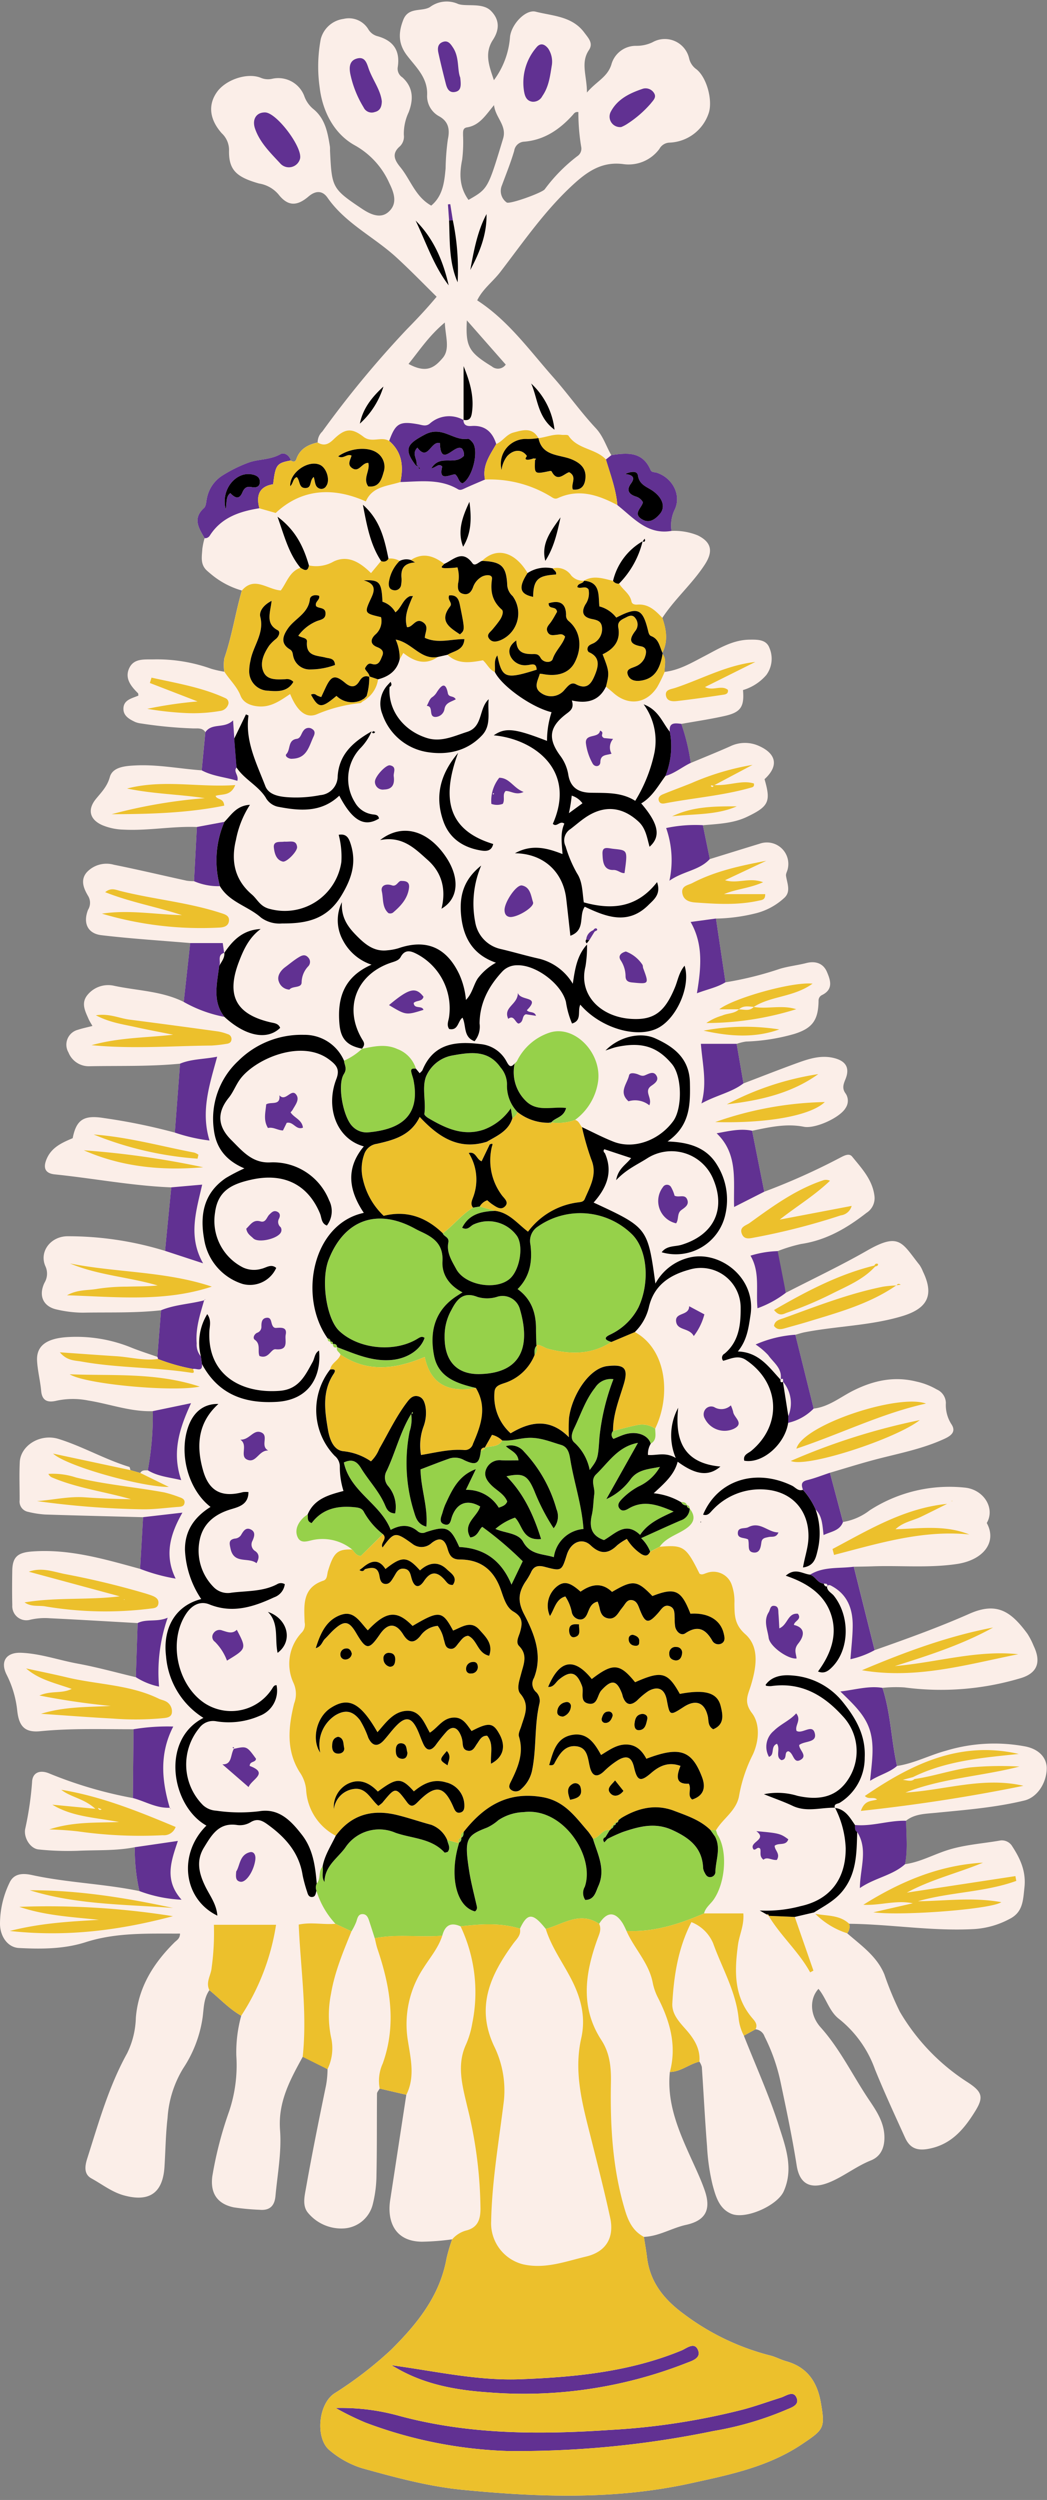
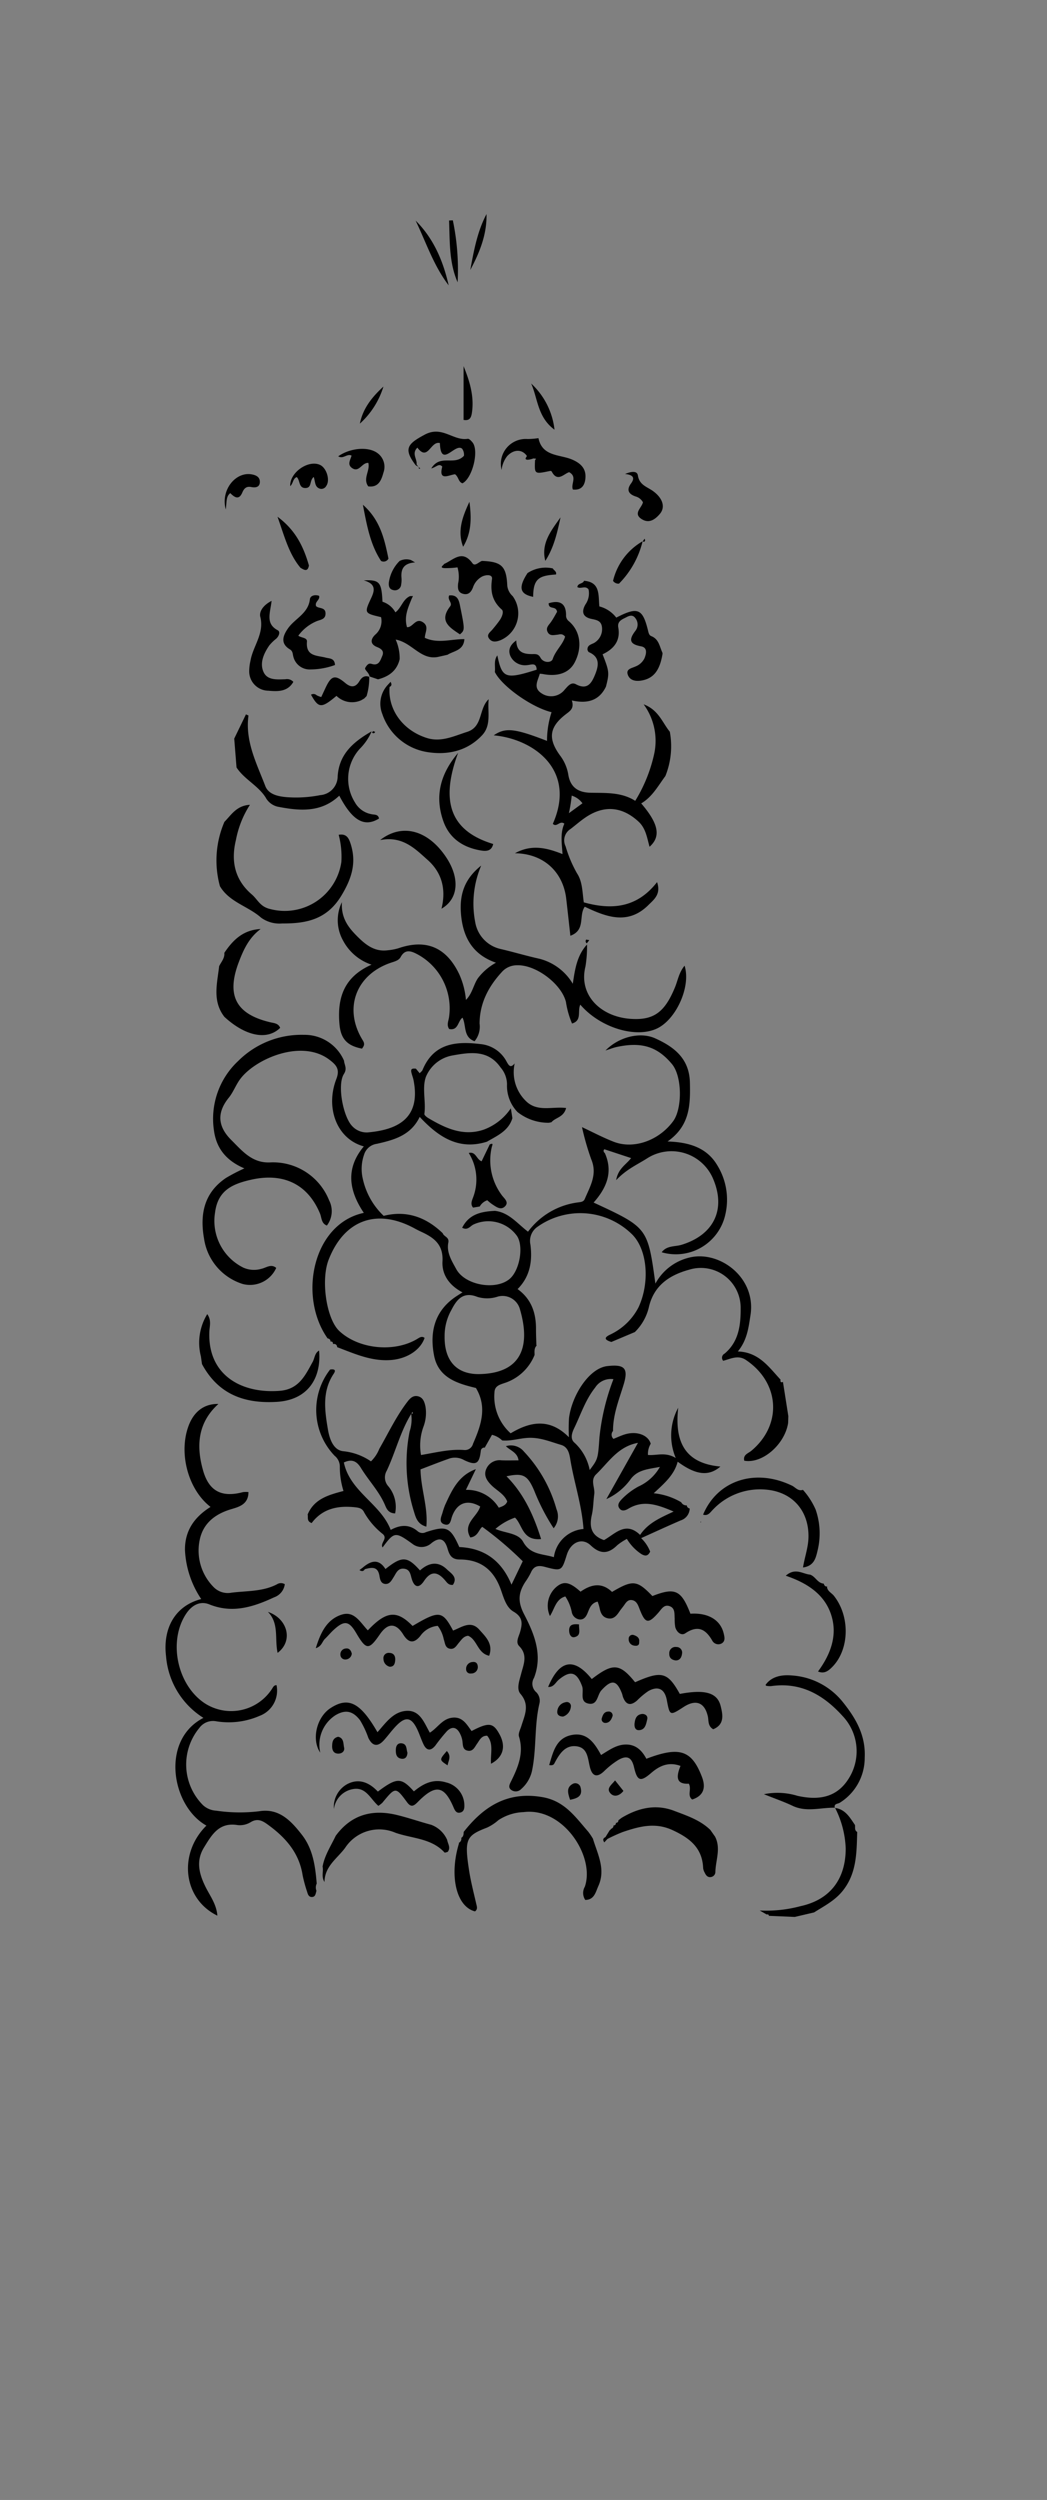
<svg xmlns="http://www.w3.org/2000/svg" height="486.9" preserveAspectRatio="xMidYMid meet" version="1.0" viewBox="-0.0 -0.3 204.0 486.9" width="204.0" zoomAndPan="magnify">
  <rect x="-0.0" y="-0.3" width="204.0" height="486.9" fill="#808080" stroke="none" />
  <g id="change1_1">
-     <path d="M199.6,350.372c2.409-.583,4.271-3.258,4.342-6.171.05-2.068-1.389-3.76-4.052-4.336a32.57,32.57,0,0,0-15.564.806c-3.226.869-6.213,2.475-9.547,2.974-1.13-5.035-1.222-10.265-2.834-15.21a24.939,24.939,0,0,1,4.3-.085,54.055,54.055,0,0,0,22.4-1.741c3.418-.936,4.314-3.1,2.755-6.351a14.414,14.414,0,0,0-1.2-2.34c-3.176-4.328-5.928-6.3-11.3-3.925-6.042,2.67-12.251,4.9-18.474,7.093q-2.032-8.123-4.066-16.244c1.2-.025,2.393-.036,3.589-.078,5.485-.193,10.98.359,16.464-.449,5.213-.767,7.9-4.28,5.849-7.991,1.7-2.892-.614-6.583-4.357-6.9a28.617,28.617,0,0,0-18.446,4.427,11.629,11.629,0,0,1-5.194,2.276h0L161.7,286.54c2.739-.806,5.465-1.659,8.219-2.406,4.521-1.226,9.16-2.047,13.486-3.933,1.324-.577,3.1-1.324,2.021-3.04a6.9,6.9,0,0,1-1.13-4.221,2.935,2.935,0,0,0-1.784-2.631,13.668,13.668,0,0,0-3.992-1.541c-4.322-1.064-8.288-.21-12.223,1.746-2.536,1.261-4.8,3.189-7.76,3.53l-3.57-14.382c.608-.165,1.208-.369,1.824-.489,6.292-1.218,12.763-1.268,18.967-3.129,4.968-1.491,6.3-4.086,4.068-8.7a6.629,6.629,0,0,0-.661-1.272c-3.407-4.263-3.844-6.452-10.165-2.834-5.174,2.961-10.581,5.514-15.884,8.248-.53-2.7-2.893-8.107-1.588-8.115a30.208,30.208,0,0,1,4.539-1.387c4.9-.718,8.952-3.091,12.758-6.062a3.384,3.384,0,0,0,1.561-3.252c-.371-3.181-2.47-5.394-4.345-7.7-.554-.682-1.4-.277-2.179.119a128.655,128.655,0,0,1-14.953,6.715q-1.183-5.935-2.366-11.873c3.33-.692,6.656-1.458,10.09-.776,2.176.433,7.071-1.765,8.152-3.7a2.505,2.505,0,0,0,.011-2.731c-.787-1.041-.465-1.844-.055-2.856.862-2.132.112-3.464-2.085-4.06-2.6-.706-5.016.089-7.4.955-3.486,1.268-6.939,2.627-10.4,3.948q-.664-3.851-1.328-7.7a9.606,9.606,0,0,1,1.83-.456,38.393,38.393,0,0,0,9.385-1.477c3.578-1.107,4.691-2.72,4.748-6.434a1.181,1.181,0,0,1,.68-1.15c2.234-1.107,1.658-2.858.947-4.511-.755-1.755-2.338-2.145-4.019-1.715s-3.424.61-5.116,1.112a66.485,66.485,0,0,1-10.628,2.637q-.927-6.206-1.855-12.411a34.345,34.345,0,0,0,7.513-.968,12.721,12.721,0,0,0,5.816-3.081c1.312-1.208.538-2.811.321-4.282-.063-.429.258-.9.343-1.368a4.182,4.182,0,0,0-5.47-4.887c-3.243.99-6.481,2-9.721,3q-.676-3.3-1.351-6.591c2.921-.271,5.886-.342,8.6-1.641,4.259-2.037,4.679-2.968,3.413-7.333,2.779-2.532,2.371-4.957-1.148-6.5a6.589,6.589,0,0,0-5.543.1c-2.542,1.13-5.125,2.166-7.691,3.243h0a39.716,39.716,0,0,0-1.838-7.608c2.809-.5,5.64-.917,8.423-1.54,3.176-.71,3.882-1.8,3.6-5.051a9.58,9.58,0,0,0,4.539-2.926,5.333,5.333,0,0,0,.629-5.239c-.6-1.688-2.276-1.67-3.867-1.653-3.361.037-6.06,1.777-8.878,3.242-2.458,1.279-4.857,2.712-7.693,3.037-.074-1.179.456-2.43-.42-3.511l-.014-.2c1.122-2.268.774-4.531-.019-6.794,2.434-3.728,5.855-6.658,8.289-10.407,1.64-2.525,1.337-4.333-1.374-5.672a12.076,12.076,0,0,0-5.128-.872,7,7,0,0,1,.64-4.183c1.319-2.849-.473-6.171-3.541-7.152-.432-.138-.963-.008-1.2-.563-1.554-3.579-4.543-3.337-7.621-2.851-1.017-1.752-1.555-3.693-3.043-5.283-2.925-3.129-5.407-6.668-8.251-9.88C103.146,67.912,99.009,62.1,92.98,58.2c1.049-2.2,3.05-3.634,4.5-5.524,4.587-5.973,8.831-12.19,14.51-17.314,2.825-2.548,5.552-4.168,9.339-3.716a7.456,7.456,0,0,0,7.154-2.951,2.319,2.319,0,0,1,1.916-1.214,8.387,8.387,0,0,0,7.663-5.682c.869-2.458-.335-7.058-2.417-8.643a3.531,3.531,0,0,1-1.369-2.069,4.857,4.857,0,0,0-7.137-3.155,7.233,7.233,0,0,1-3.229.693,4.943,4.943,0,0,0-4.794,3.666c-.79,2.473-2.926,3.26-4.757,5.434.009-3.275-1.287-5.783.393-8.281.9-1.342-.124-2.341-.9-3.391-2.374-3.205-6.149-3.234-9.479-4.078-1.938-.491-4.709,2.4-5,4.893a16.022,16.022,0,0,1-3.143,8.453c-.841-2.586-1.949-5.157-.189-7.854,1.269-1.946,1.364-3.9-.4-5.665C94,.167,90.862,1.035,89.274.478a5.444,5.444,0,0,0-5.5.6c-1.6.954-4.192-.079-5.2,2.491-.964,2.465-1.013,4.638.72,6.923,1.76,2.321,4.129,4.364,3.921,7.847a4.48,4.48,0,0,0,2.328,4c1.972,1.073,2.093,2.757,1.72,4.488a46.8,46.8,0,0,0-.442,5.7c-.245,2.645-.535,5.335-2.8,7.219-3.1-1.734-4.014-5.026-6-7.46-1.1-1.349-1.807-2.634-.086-4.105a2.624,2.624,0,0,0,.748-2.212,9.842,9.842,0,0,1,.941-4.4c.949-2.478.936-4.832-1.225-6.8a2,2,0,0,1-.9-2.009c.492-3.19-.83-5.153-3.978-6.019a2.942,2.942,0,0,1-1.786-1.39,4.432,4.432,0,0,0-4.8-1.969A5.3,5.3,0,0,0,62.5,7.3a28.834,28.834,0,0,0-.207,9.483c.513,4.324,2.615,8.908,6.881,11.246a15.743,15.743,0,0,1,6.69,7.358c1.044,2.1,1.579,4.106-.23,5.641-1.665,1.413-3.751.246-5.229-.747C64.683,36.439,64.649,36.2,64.3,29.018a6.613,6.613,0,0,0-.01-.719c-.441-2.774-.914-5.528-3.324-7.433a5.8,5.8,0,0,1-1.706-2.53,5.415,5.415,0,0,0-6.212-3.295,3.621,3.621,0,0,1-2.283-.208c-2.616-1.022-6.771.374-8.489,2.787-1.773,2.492-1.469,5.342.933,8.04a4.46,4.46,0,0,1,1.419,3.179c-.116,3.951,1.39,5.336,5.836,6.6a6.28,6.28,0,0,1,3.777,2.1c1.817,2.337,3.588,2.381,5.874.431,1.384-1.182,2.714-1.182,3.694.227,3.5,5.026,9.061,7.632,13.426,11.637,2.694,2.471,5.221,5.071,7.841,7.66-2,2.4-3.934,4.433-5.864,6.4A198.082,198.082,0,0,0,62.793,83.756a2.892,2.892,0,0,0-.9,2.117l.256.155-.256-.155c-1.884.421-3.456,1.255-4.145,3.21-.234.665-.618.6-1.091.3-.278-1.051-1.328-1.608-1.983-1.233-1.951,1.117-4.167.963-6.069,1.594a26.944,26.944,0,0,0-5.38,2.653,6.754,6.754,0,0,0-2.885,4.23c-.178.691-.145,1.625-.589,2.027-2.282,2.062-.991,3.939.114,5.867a13.421,13.421,0,0,0-.443,2.092c-.085,1.481-.449,3.014.915,4.241q.373.335.757.649a16.308,16.308,0,0,0,6.025,3.21h0c-1.258,4.365-1.923,8.881-3.412,13.192a8.157,8.157,0,0,0,0,2.624,21.638,21.638,0,0,1-2.537-.571,31.342,31.342,0,0,0-11.2-1.834c-1.838.043-3.909-.263-4.817,1.765-.878,1.962.385,3.483,1.733,4.827.083.082.051.28.079.461-1.272.555-2.96.814-2.915,2.651.033,1.34,1.2,1.975,2.3,2.493a4.378,4.378,0,0,0,1.145.284,84.213,84.213,0,0,0,10.15.965c.107,0,.215,0,.323,0l.326,0a2.954,2.954,0,0,1,.917.1l.024.005a1.546,1.546,0,0,1,.235.107c.016.009.033.013.049.023a1.472,1.472,0,0,1,.493.5h0l-.714,7.429c-4.344-.314-8.648-1.188-13.029-.95-1.938.1-4.331.31-4.871,2.259-.518,1.871-1.65,2.96-2.726,4.285-1.683,2.071-1.178,4,1.245,5.077a11.482,11.482,0,0,0,4.159.877c4.784.249,9.516-.7,14.29-.512q-.28,5.279-.56,10.558a9.526,9.526,0,0,1-1.43-.1c-4.73-1.034-9.442-2.154-14.187-3.108a5.256,5.256,0,0,0-5.271,1.456c-1.346,1.547-.572,3.247.273,4.66a2.574,2.574,0,0,1-.034,2.651c-1.012,2.574-.1,4.633,2.6,4.954,5.75.684,11.539,1.041,17.312,1.532q-.629,5.734-1.259,11.47c-4.275-2.14-9.055-2.179-13.6-3.154a5.192,5.192,0,0,0-5.163,1.787c-1.312,1.6-.451,3.158.213,4.691.184.425.449.815.751,1.353-1.028.266-1.959.452-2.852.75a2.994,2.994,0,0,0-1.816,4.412,4.243,4.243,0,0,0,4.1,2.682c5.884-.112,11.776.077,17.648-.5l-1.018,13.426a114.251,114.251,0,0,0-13.748-2.821c-4.023-.666-5.45.3-6.163,3.908-2.124.9-4.208,1.811-5.143,4.215-.676,1.739-.062,2.659,1.656,2.835,7.576.777,15.076,2.228,22.7,2.529q-.6,6.186-1.21,12.37a64.175,64.175,0,0,0-18.98-2.851c-3.273,0-5.566,2.934-4.365,5.781a3.44,3.44,0,0,1-.146,3.268c-1.238,2.565-.238,4.7,2.5,5.246a22.9,22.9,0,0,0,4.956.59c5.088-.1,10.184.1,15.258-.468h0q-.363,4.537-.723,9.077c-1.64-.576-3.3-1.1-4.914-1.74a28.41,28.41,0,0,0-12.815-2.1c-3.934.292-5.875,1.729-5.713,4.625.111,1.962.627,3.9.8,5.861.184,2.089,1.485,2.26,3.029,1.884a15.159,15.159,0,0,1,6.116-.034c4.21.671,8.277,2.226,12.619,2.079a59.243,59.243,0,0,1-.98,11.518c-.544.022-1.139-.1-1.472.522l-1.908-.549c-.08-.222-.111-.6-.246-.643-4.722-1.445-9.035-3.956-13.717-5.425-3.674-1.153-7.453,1.3-7.611,4.487-.122,2.469-.018,4.95-.029,7.425a2.047,2.047,0,0,0,1.675,2.278,18.516,18.516,0,0,0,3.286.514c6.366.208,12.735.355,19.1.523l-.58,10.067c-6.907-1.885-13.775-3.943-21.088-3.387-2.757.21-3.785,1.05-3.827,3.751-.035,2.237-.048,4.476.006,6.713a2.744,2.744,0,0,0,3.49,2.827,12.629,12.629,0,0,1,3.794-.291c5.717.278,11.43.622,17.145.942l-.354,10.542c-3.784-.9-7.539-1.949-11.359-2.651-3.668-.674-7.229-1.951-10.981-2.107-2.936-.122-4.153,1.711-2.82,4.307a20.1,20.1,0,0,1,2.054,7.029c.343,3.025,1.5,4.236,4.489,3.942,6.057-.6,12.112-.378,18.171-.384l-.132,13.4A81.994,81.994,0,0,1,9.7,345.146c-1.921-.849-3.392-.22-3.45,1.65a63.83,63.83,0,0,1-1.35,9.149c-.3,1.685,1,3.813,2.636,3.961a55.107,55.107,0,0,0,7.583.263c3.71-.181,7.466.034,11.146-.7a36.375,36.375,0,0,0,.9,8.544c-6.917-1.437-14.021-1.62-20.932-3.123-1.657-.36-3.5-.408-4.377,1.5A18.371,18.371,0,0,0,0,374.474c.062,2.5,1.575,4.513,3.678,4.623,4.377.229,8.8.217,13.014-1.133,6.031-1.931,12.185-1.645,18.383-1.673,0,.985-.647,1.29-1.07,1.709-4.12,4.083-7.072,8.778-7.537,14.706a16.648,16.648,0,0,1-1.7,6.9c-3.576,6.457-5.545,13.511-7.765,20.472-.437,1.368-.745,3.041.8,3.889,2.089,1.144,3.988,2.667,6.345,3.314,5.1,1.4,7.587-.628,7.9-5.559.2-3.172.232-6.369.6-9.528a21.069,21.069,0,0,1,3.055-9.672,24.142,24.142,0,0,0,3.717-9.512c.316-1.906.17-3.99,1.381-5.7,2.054,1.676,3.863,3.657,6.2,4.979a26.7,26.7,0,0,0-.956,7.785,28.156,28.156,0,0,1-1.4,10.835,74.118,74.118,0,0,0-3.276,12.646c-.426,3.261.924,5.372,4.177,6.057a45.209,45.209,0,0,0,4.98.469c2.1.208,2.979-.837,3.146-2.661.391-4.274,1.216-8.6.893-12.825-.422-5.52,1.973-9.841,4.417-14.3.228-2.145,3.225,1.606,4.837,2.409a18.4,18.4,0,0,1-.279,3.079c-1.382,6.679-2.738,13.365-3.923,20.081-.277,1.573-.763,3.486.433,4.857a8.429,8.429,0,0,0,7.018,2.99,6.179,6.179,0,0,0,5.549-4.642,24.076,24.076,0,0,0,.738-5.877c.11-5.233.054-10.47.1-15.705,0-.338.341-.674.523-1.011h0l5.188,1.207q-1.577,10.287-3.15,20.573c-.57,3.771.676,7.982,6.181,8.047a48.4,48.4,0,0,0,5.9-.463c.185-.185.375-.369.571-.543-.2.174-.385.358-.571.543a33.224,33.224,0,0,0-1.086,3.674c-1.314,7.386-5.783,12.857-10.884,17.905a75.023,75.023,0,0,1-11.008,8.45c-3.178,2.152-3.684,8.839-.87,11.083a18.124,18.124,0,0,0,6.247,3.449c6.457,1.8,12.994,3.572,19.641,4.222,14.817,1.45,29.662,1.974,44.391-1.259,7.577-1.664,15.127-3.182,21.754-7.64,4.25-2.858,4.514-3.1,3.666-8.016-.7-4.063-2.627-6.956-6.753-8.125-1.071-.3-2.073-.86-3.15-1.126a47.485,47.485,0,0,1-16.724-8.013c-3.861-2.817-6.649-6.174-7.249-11.059-.166-1.346-.407-2.683-.614-4.024,2.931-.108,5.429-1.728,8.228-2.343,3.782-.832,4.916-2.955,3.632-6.679-.724-2.1-1.689-4.128-2.609-6.16-2.44-5.389-4.818-10.787-4.195-16.932h0c2.14-.039,3.767-1.549,5.76-2.011a3.34,3.34,0,0,1,.474,1.037c.35,5.15.607,10.306,1.014,15.45a41.014,41.014,0,0,0,1.081,7.52c.592,2.17,1.247,4.625,3.651,5.623,2.789,1.157,8.955-1.59,10.206-4.377,1.98-4.409.36-8.691-.939-12.748-1.911-5.971-4.515-11.721-6.824-17.565l2.261-1.246a2.073,2.073,0,0,1,1.767,1.4,36.17,36.17,0,0,1,3.147,9c1.13,5.359,2.268,10.724,3.116,16.131.625,3.988,3.11,4.766,6.895,3.052,2.593-1.174,4.873-2.965,7.561-4.041,1.851-.741,2.634-2.35,2.639-4.433.007-2.924-1.546-5.206-3.031-7.412-3.148-4.678-5.58-9.812-9.4-14.08-2.2-2.463-2.107-5.677-.417-7.49,1.528,1.841,2.1,4.418,4.02,5.871a22.04,22.04,0,0,1,6.981,9.789c1.824,4.5,3.862,8.911,5.875,13.33.846,1.859,2.124,2.587,4.413,2.193,4.5-.776,7.016-3.778,9.2-7.283,1.73-2.775,1.467-3.81-1.35-5.66a40.848,40.848,0,0,1-13.289-13.791,60.2,60.2,0,0,1-3.006-7.251c-1.456-3.545-4.52-5.642-7.259-8.03h0a2.021,2.021,0,0,0,.391-1.845c8.164.088,16.265,1.493,24.472,1.024a16.793,16.793,0,0,0,6.779-1.961c2.617-1.312,2.625-3.6,2.9-6.1.35-3.145-.79-5.614-2.368-8.042a2.362,2.362,0,0,0-2.258-1.155c-3.509.626-7.086.818-10.524,1.942-2.717.888-5.265,2.3-8.142,2.693.584-2.81.236-5.645.225-8.471,1.654-1.324,3.693-1.335,5.631-1.527C188.02,352.212,193.874,351.758,199.6,350.372ZM98.541,70.711a1.849,1.849,0,0,1-2.706.358c-4.524-2.77-5.14-3.886-4.87-8.973Zm1.65-41.646a2.058,2.058,0,0,1,1.934-1.771c3.9-.311,6.914-2.367,9.469-5.2.252-.28.452-.672,1.1-.563a39.985,39.985,0,0,0,.544,6.737,1.757,1.757,0,0,1-.769,1.862,32.032,32.032,0,0,0-6.328,6.431c-.492.68-6.845,2.978-7.418,2.573a2.761,2.761,0,0,1-.918-3.356C98.626,33.55,99.522,31.353,100.191,29.065ZM90.22,26.029c.018-.62-.112-1.38.766-1.519,2.454-.389,3.63-2.363,5.274-4.337.257,2.454,2.547,3.936,1.76,6.533-2.948,9.736-2.917,9.745-6.737,11.927-1.814-2.53-1.788-5.1-1.232-7.844A28.5,28.5,0,0,0,90.22,26.029ZM86.67,62.516c.107,2.685,1.07,5.173-.419,6.913-1.578,1.843-3.129,3.064-6.653,1.15C81.8,67.859,83.6,65.079,86.67,62.516Z" fill="#fbeee8" />
-   </g>
+     </g>
  <g id="change2_1">
-     <path d="M130.835,103.1a7,7,0,0,1,.64-4.183c1.319-2.849-.473-6.171-3.541-7.152-.432-.138-.963-.008-1.2-.563-1.554-3.579-4.543-3.337-7.621-2.851l-1.056.843c.877,2.928,1.97,5.8,2.237,8.884C123.425,100.547,126.133,103.914,130.835,103.1ZM124.28,92.3c.29,1.888,1.81,2.208,2.968,3.053,1.874,1.366,2.438,3.12,1.312,4.439-.895,1.048-2.073,1.937-3.523,1.018-1.744-1.105-.006-2.177.231-3.284a2.339,2.339,0,0,0-1.451-1.141c-1.323-.458-1.814-1.239-.877-2.514.79-1.074.478-1.69-1.161-1.854C122.946,91.53,124.132,91.332,124.28,92.3ZM40.872,104.023c2.251-3.539,5.806-4.718,9.669-5.335-.687-2.5-.027-4.249,2.675-4.68.462-3.812.693-4.114,3.441-4.63-.278-1.051-1.328-1.608-1.983-1.233-1.951,1.117-4.167.963-6.069,1.594a26.944,26.944,0,0,0-5.38,2.653,6.754,6.754,0,0,0-2.885,4.23c-.178.691-.145,1.625-.589,2.027-2.282,2.062-.991,3.939.114,5.867A1.062,1.062,0,0,0,40.872,104.023Zm8.064-11.947c.953.145,1.762.525,1.688,1.6-.064.925-.871,1.046-1.623.89-.967-.2-1.427.212-1.793,1.07-.656,1.535-1.516.934-2.337.113-.872.664-.669,1.7-.883,3.182C42.964,95.13,45.88,91.611,48.936,92.076ZM33.083,351.814l-.01-.034c.019,0,.037,0,.057,0h0l.035.091c-.028-.019-.054-.039-.081-.058l.032-.023Zm-.01-.034c-2.593.131-4.791-1.254-7.184-1.89l.132-13.4a40.208,40.208,0,0,1,7.738-.525C31.027,341.247,31.511,346.5,33.073,351.78Zm7.752-129.948a33.365,33.365,0,0,1-6.758-1.546l1.018-13.426c2.23-.931,4.625-.838,7.229-1.356C40.826,210.965,39.072,216.139,40.825,221.832Zm-9.443,33.057c2.69-1.108,5.613-1.2,8.391-1.929-.788,2.743-1.7,5.454-1.451,8.392a3.43,3.43,0,0,0,.821,2.521l.213,1.5c.14,1.656-1.089.781-1.751.949a37.5,37.5,0,0,1-6.824-1.938.751.751,0,0,0-.122-.414Q31.021,259.427,31.382,254.889ZM39.79,252.9l.037.044-.054.013ZM176.325,362.791c-2.481,2.208-5.845,2.623-8.787,4.636.052-3.912,1.632-7.54-.521-10.923-.569-.32-.36-.887-.436-1.364,3.372.322,6.614-.93,9.969-.82C176.561,357.146,176.909,359.981,176.325,362.791Zm-6.758-25.816c-.873-3.162-3.259-5.329-5.828-7.834,3.054-.376,5.564-1.14,8.2-.706,1.612,4.945,1.7,10.175,2.834,15.21-1.464,1.275-3.368,1.705-5.238,2.888C169.833,343.165,170.414,340.039,169.567,336.975ZM43.676,185.333l-.008-.05.04-.014Zm.048,12.417a25.863,25.863,0,0,1-7.92-2.906q.63-5.735,1.259-11.47H43.4c.111.781.192,1.348.271,1.909-1.446.432-.547,1.769-.968,2.6C42.32,191.245,41.331,194.673,43.724,197.75Zm108.359,70.583.025-.009c0,.034,0,.062-.007.1Zm-4.856-6.776a23.016,23.016,0,0,1,7.739-1.9l3.57,14.382a10.1,10.1,0,0,1-4.983,2.781q.019-.656.04-1.312a6.484,6.484,0,0,0-1.058-6.73l.044.056c-.016-.31.137-.785-.471-.515.334-2.134-1.421-3.247-2.43-4.689A13.744,13.744,0,0,0,147.227,261.557ZM39.573,245.75l-7.41-2.428q.6-6.184,1.21-12.37l6.019-.531C38.233,235.556,36.589,240.5,39.573,245.75Zm121.565,62.892a.8.8,0,0,1,.095-.091.782.782,0,0,1,0,.118Zm1.043.026c-.3-.166-.622-.4-.948-.117,0-.469-.408-.4-.738-.422-1.21-.087-1.607-1.41-2.653-1.747,2.635-1.624,5.648-1.159,8.508-1.54q2.033,8.123,4.066,16.244a17.489,17.489,0,0,1-4.712,1.768c.161-2.264.429-4.4.438-6.531C166.154,313.127,165.177,310.348,162.181,308.668Zm-132.4-34.131,7.443-1.548c-2.258,4.9-3.79,9.582-1.908,14.986-2.44-.575-4.606-.74-6.515-1.92A59.243,59.243,0,0,0,29.781,274.537Zm109.851-54.11c2.509-.466,4.671-.97,6.91-.5q1.183,5.937,2.366,11.873l-5.871,2.978C142.865,229.706,143.881,224.486,139.632,220.427ZM35.376,369.693a26.8,26.8,0,0,1-8.211-1.68,36.375,36.375,0,0,1-.9-8.544l8.39-1.223C33.4,362.063,31.9,365.81,35.376,369.693Zm-7.495-74.506,7.663-.881c-2.333,4.1-3.6,8.222-1.318,12.851a35.586,35.586,0,0,1-6.925-1.9ZM136.562,203h6.965q.665,3.852,1.328,7.7c-2.313,1.774-5.211,2.275-8.186,3.911C137.81,210.586,136.865,206.96,136.562,203Zm-6.769-42.029a27.652,27.652,0,0,1,7.157-.557q.675,3.3,1.351,6.591c-2.039,2.237-5.137,2.324-7.871,4.228A18.875,18.875,0,0,0,129.793,160.973Zm4.769,18.293,4.937-.669q.927,6.206,1.855,12.411c-1.631,1.008-3.5,1.356-5.564,2.147C136.581,188.32,137.1,183.7,134.562,179.266ZM46.1,149.168c-.7.839.474,1.478.143,2.606-2.292-.723-4.743-.864-6.943-2.043l.714-7.429c1.314-1.888,3.648-.6,5.4-2.3.107,1.575.173,2.56.239,3.543ZM30.989,328.186a13.543,13.543,0,0,1-4.522-1.835l.354-10.542c1.775-.876,3.734-.125,5.855-1.04A32.129,32.129,0,0,0,30.989,328.186ZM42.845,172.294a11.907,11.907,0,0,1-5.041-.969q.28-5.278.56-10.558l5.358-1A18.978,18.978,0,0,0,42.845,172.294Zm114.4,115.688c1.512-.371,2.972-.952,4.454-1.442l2.556,9.585c-.644,1.727-2.3,1.84-3.787,2.547-.232-1.878-.226-3.651-1.546-4.972a14.444,14.444,0,0,0-2.475-3.841C156.165,289,155.987,288.291,157.245,287.982Zm-11.017-43.723a19.56,19.56,0,0,1,5.3-.886q.794,4.056,1.588,8.114a20.38,20.38,0,0,1-5.525,3.014C147.255,250.956,148.123,247.489,146.228,244.259ZM132.746,140.677a39.716,39.716,0,0,1,1.838,7.608c-1.677.792-3.122,2.035-4.941,2.553a15.548,15.548,0,0,0,.859-8.622C130.3,140.316,131.558,140.548,132.746,140.677Zm-73.72,78.65c-1.361.533-1.842-1.228-3.159-.942l-.733,1.489c-1.056-.032-1.934-.741-2.921-.476-.946-1.548-.471-3.072-.347-4.6.881-.606,2.823.343,2.576-1.777,1.183,1.369,2.3-1.4,3.257-.146.748.98-.169,2.031-.677,2.966a3.49,3.49,0,0,1-.406.5C57.308,217.435,58.843,217.76,59.026,219.327ZM48.434,347.754l-5.1-4.424c1.926.08,1.531-1.893,2.237-3.023,2.5-.547,2.51-.537,4.31,1.93-.066.789-1.23.426-1.229,1.4C52.434,345.051,49.063,346.2,48.434,347.754Zm7.234-88.118c-.232,1.106.7,3.121-1.966,2.849-.935-.1-1.335,2-3.147,1.308-.416-.96.306-2.29-.908-3.153-.46-.327-.126-1.089.446-1.361a1.226,1.226,0,0,0,.841-1.254c0-.7.045-1.534.969-1.666.907-.13.887.7,1.089,1.271.137.387.342.736.821.7C54.81,258.26,55.976,258.162,55.668,259.636Zm70.846-44.667a4.438,4.438,0,0,0-4.052-.781c-2.006-1.781-.251-3.408.1-5.028.126-.587.927-.462,1.482-.305.521.147.972.531,1.591.287.782-.309,1.746-.954,2.309.127.456.876-.391,1.46-1.04,1.908C125.35,212.248,127.173,213.539,126.514,214.969ZM54.381,237.01a1.321,1.321,0,0,0,.3,1.7,1.03,1.03,0,0,1,.108.869c-.419,1.342-4.441,2.311-5.448,1.3-.489-.491-1.185-.843-1.357-1.874.811-.759,1.343-1.833,2.754-1.424,1.066.309,1.215-.81,1.737-1.321.414-.4.8-.835,1.422-.614C54.565,235.886,54.652,236.429,54.381,237.01Zm77.351.948a4.448,4.448,0,0,1-2.561-7.057.913.913,0,0,1,1.6.038,7.016,7.016,0,0,1,.666,1.64c.863.424,2-.376,2.456.735.439,1.073-.469,1.559-1.162,2.081C131.875,236.038,132.294,237.216,131.732,237.958ZM60.064,186.2a1.232,1.232,0,0,1-.03,1.726,4.627,4.627,0,0,0-1.264,3.1c-.01,1.184-1.783.639-2.373,1.414a2.27,2.27,0,0,1-2.058-1.538c-.485-1.211.54-2.331,1.2-2.818.853-.631,1.7-1.354,2.634-1.922C58.831,185.758,59.452,185.493,60.064,186.2ZM44.224,323.128a10.2,10.2,0,0,0-2.347-3.663,1.18,1.18,0,0,1-.265-1.693,1.387,1.387,0,0,1,1.691-.514c.992.292,1.943.748,2.835-.137C48.064,320.8,48.064,320.8,44.224,323.128Zm59.638-147.69c.285.863-2.781,2.827-4.389,2.866-.723-.033-1.153-.468-1.168-1.346-.026-1.541,2.3-5.014,3.4-4.8C103.357,172.489,103.453,174.2,103.862,175.438ZM49.2,299.778a1.5,1.5,0,0,0,.575,2.048c.594.458.893,1.111.2,2.326-1.58-1.251-4.4.266-5.057-2.833-.214-1-.419-1.731.833-1.96a1.551,1.551,0,0,0,1.2-.665c.458-.786.962-1.659,2.018-1.054C49.852,298.146,49.515,299.055,49.2,299.778ZM76.569,177.446a.947.947,0,0,1-.894.092c-1.255-1.123-.955-2.811-1.279-4.227-.269-1.177.852-1.566,1.967-1.178.983.342,1.223-1.026,1.922-.851,1.11-.034,1.52.436,1.409,1.33C79.433,174.719,78.088,176.153,76.569,177.446Zm-.775,18.01c3.945-3.3,5.207-3.59,6.723-1.628-.249,1-1.363.648-1.913,1.211.083,1.264,1.627.419,1.905,1.346C79.113,197.444,79.113,197.444,75.794,195.456Zm49.525-7.191c1.158,3.141,1.162,3.113-2.2,2.777-.783-.078-1.193-.372-1.234-1.128a5.684,5.684,0,0,0-.918-3.138c-.594-.851-.055-1.479.978-1.757a6.679,6.679,0,0,1,3.217,2.56C125.285,187.759,125.238,188.045,125.319,188.265ZM52.271,282.209c-1.78-.074-2.3,2.278-3.843,1.867-1.994-.531.07-2.882-1.6-3.98,1.815.068,2.526-2.056,4.059-1.42C52.461,279.328,50.618,281.332,52.271,282.209Zm69.413-112.465c-.781.062-1.28-.634-2.178-.607-2,.06-2.063-1.811-2.116-3.138-.063-1.556,1-1.1,2.151-.975C122.293,165.326,122.316,165.173,121.684,169.744ZM61.1,143.14c-.9,1.9-1.28,4.254-4.134,4.332-.688.1-1.556-.5-1.174-.9.864-.9.245-2.729,2.037-2.976.777-.107.86-1.076,1.316-1.609a1.205,1.205,0,0,1,1.7-.289C61.4,142.056,61.384,142.531,61.1,143.14Zm34.646,13.131a3.245,3.245,0,0,0,2.217-.011c.489-.833-.148-1.828.566-2.507,1.045-.03,1.994.9,3.493.19-2-.754-2.716-2.747-4.745-2.764A7.147,7.147,0,0,0,95.742,156.271Zm.383-2.092c.051.026.1.048.145.071l-.138.2-.142-.134Zm-12.973-17c.333-.58.537-1.355,1.035-1.68a2.974,2.974,0,0,0,.919-.983c.829-1.282,1.693-2.172,2.147.18.175.908,1.1.413,1.542,1.2-.916.525-1.918.633-2.18,1.811a1.839,1.839,0,0,1-1.8,1.63C83.408,139.3,84.565,137.242,83.152,137.175Zm19.5,59.277c.453.585,1.469.121,1.783,1.086l-1.976-.3c-.878.34-.319,1.483-1.423,1.812-.644-.136-.906-1.8-2.011-.918-1.052-2.323,1.866-2.727,1.876-5.053C101.421,194.742,105.476,193.61,102.653,196.452Zm-52.9,165.39c-.272,2.233-1.8,4.567-2.931,4.347-.946-.184-.891-.942-.8-2,.743-1.12.623-3.219,2.635-3.744C49.446,360.237,49.857,360.956,49.749,361.842Zm23.3-209.881c-.043-1,2.15-3.371,2.939-3.208,1.362.281.646,1.354.718,2.105.207,1.489-.181,2.57-1.887,2.607A1.53,1.53,0,0,1,73.051,151.961ZM55.369,163.62c1.164.089,2.332-.43,2.517,1.012.109.848-2.041,3.046-2.787,2.871-1.38-.325-1.631-1.826-1.737-2.706C53.187,163.346,54.735,163.771,55.369,163.62Zm60.479,17.53h0l-1.023,1.656-.6-.113a2.1,2.1,0,0,1,1.386-1.825c.157-.336.537-.486.7-.237C116.523,180.951,116.025,180.982,115.848,181.15ZM45.584,340.283c-.005.007-.007.017-.012.024l-.031.007h0l.006-.061Zm-.009-.314c-.009.094-.018.189-.028.284l-.265-.214ZM33.228,352.042l-.064-.17a.369.369,0,0,1,.078.056C33.259,351.946,33.234,352,33.228,352.042ZM39.79,252.9l.081-.043c-.013.03-.03.058-.044.087Zm.25-.134-.169.091a.323.323,0,0,1,.043-.085C39.933,252.753,40,252.77,40.04,252.769Zm118.744,84.649c.325,1.717-1.991,1.322-3.064,2.143-.068.96,1.788,2.131.168,2.949-1.314.663-1.242-1.378-2.278-1.728-.954.125-.067,1.6-1.363,1.731-1.245-.633-.135-2.136-.858-3.187-1.331.511-.355,2.159-1.563,2.544a4.014,4.014,0,0,1,.94-5.058c1.36-1.351,3.113-2,4.366-3.407,1.075,1.306-.3,2.306.067,3.407C156.347,337.522,158.375,335.25,158.784,337.418Zm-3.26-17.6c-.923,1.155-.4,1.932-.318,2.895-1.612.2-5.217-2.316-5.44-4.029-.211-1.619-1.055-3.286.006-4.967.322-.51.261-1.37,1.127-1.251s.723.928.776,1.538c.075.855.106,1.714.172,2.845,1.681-.719,1.618-3.041,3.611-2.847.848,1.114-.719,1.4-.771,2.186C156.535,316.6,157.064,317.89,155.524,319.814Zm-4.586,39.37c-.026.875,1.18,1.551.421,2.757-1,.11-1.869-.691-2.6-.039-.905-.688-.416-1.5-.641-2.139-.51-.532-.835.347-1.29.144-1.074-1.459,2.835-1.875.534-3.566,4.346.373,4.744.476,6.23,1.588C153.155,359.266,151.744,358.532,150.938,359.184ZM137.334,276a1.612,1.612,0,0,1,.086-1.8,1.443,1.443,0,0,1,1.732-.45,2.691,2.691,0,0,0,3.25-.338,7.666,7.666,0,0,1,.448,1.264c.122,1.109,2.285,2.255.094,3.315A4.305,4.305,0,0,1,137.334,276Zm6.426,22.231c.058-1.173,1.35-.731,2.043-1.09,2.331-1.206,3.821,1.035,5.875,1.019-.447,1.1-1.288.748-1.931.9-.612.144-1.274.165-1.393,1.013-.133.949-.278,2.132-1.523,2-1.362-.147-.747-1.5-1.068-2.543C145.046,299.114,143.7,299.416,143.76,298.234Zm-6.517-42.541a11.834,11.834,0,0,1-2.068,4.228c-.89-1.692-3.288-1.008-3.448-2.914-.147-1.749,2.535-1,2.55-2.9Zm18,211.1c.522,1.428-1.2,1.847-2.233,2.32a62.833,62.833,0,0,1-14,4.061,188.383,188.383,0,0,1-39.985,3.9,86.215,86.215,0,0,1-27.831-5.544,55.375,55.375,0,0,1-5.775-2.834,41.924,41.924,0,0,1,12.258,1.5c13.542,3.674,27.314,3.709,41.165,2.771a133.957,133.957,0,0,0,26-3.99c2.472-.667,4.866-1.538,7.3-2.3C153.164,466.356,154.639,465.152,155.239,466.791Zm-77.4-5.544c-.4-.222-.8-.45-1.585-.889,8.658,1.175,16.786,3.051,25.131,2.733,10.727-.409,21.346-1.458,31.424-5.612.963-.4,2.594-1.828,3.238.073.507,1.5-1.316,1.982-2.436,2.427a86.548,86.548,0,0,1-38.279,5.683C89.254,465.25,83.29,464.243,77.844,461.247ZM90.324,81.509,90.3,81.5l0-.019ZM78.011,93.583c3.807-.092,7.677-.7,11.213,1.4.468.278.9.03,1.347-.177,1.3-.6,2.614-1.143,3.924-1.709-.571-2.718.971-4.767,2.19-6.919-.735-2.364-2.223-3.7-4.816-3.509-.867.062-1.552-.114-1.573-1.17a5.652,5.652,0,0,0-6.552.7c-.764.627-1.49.278-2.246.141-3.638-.66-4.421-.214-5.671,3.236C78.362,87.753,78.656,90.54,78.011,93.583Zm3.583-2.864.3.19C81.584,91.1,81.587,90.913,81.594,90.719Zm1.171-6.374c3.392-1.81,5.55,1.277,8.368.817.266-.043.676.395.921.691,1.326,1.608-.01,6.994-1.948,7.975-.81-.255-.722-1.206-1.436-1.759-1.12.081-3.285,1.471-2.5-1.493-.664-.728-1.121.1-2.142.352,1.785-2.875,4.442-.427,6.363-2.451a1.938,1.938,0,0,0-.355-1.387c-1.364-1.187-4.155,3.953-4.328-1.1-1.832-.482-2.312,3.66-4.387.89-1.195,1.176.019,2.237-.166,3.27l.337.455-.494-.3C78.547,87.1,79.4,86.144,82.765,84.345ZM49.7,24.777c-.633-1.829.239-3.211,1.96-3.179,2.255.042,7.4,6.9,6.791,9.054a2.252,2.252,0,0,1-3.875.847C52.705,29.473,50.647,27.5,49.7,24.777Zm52.439-7.1a10.506,10.506,0,0,1,2.32-8.669c.768-1,1.6-.8,2.351.145a4.64,4.64,0,0,1,.723,3.179c-.334,1.947-.533,4.178-1.862,6.078a2,2,0,0,1-1.955,1.1C102.7,19.365,102.32,18.615,102.143,17.681Zm-33.9-3.66c-.219-1.218-.167-2.514,1.317-2.919s1.868.768,2.237,1.863c.756,2.242,2.334,4.161,2.6,6.458-.014,1.11-.363,1.867-1.374,2.1a1.738,1.738,0,0,1-2.175-.909A20.454,20.454,0,0,1,68.238,14.021Zm50.794,7.394c1.333-2.482,3.757-3.6,6.268-4.442a1.933,1.933,0,0,1,2.114.825c.563.854-.119,1.421-.623,2.071a21.425,21.425,0,0,1-4.686,4.034,6.489,6.489,0,0,1-1.072.545A2.041,2.041,0,0,1,119.032,21.415ZM85.423,10.023c-.2-.89-.158-1.814.916-2.172.979-.326,1.477.446,1.906,1.087,1.3,1.944.81,4.328,1.43,5.871.17,1.554.22,2.592-1.06,2.807-1.115.187-1.516-.69-1.743-1.573C86.36,14.044,85.864,12.039,85.423,10.023Zm1.855,29.483.452-.045.5,3.149c-.243.013-.486.026-.73.037Q87.389,41.075,87.278,39.506Zm28.173,108.869a10.843,10.843,0,0,1-1.295-3.953c-.145-1.934,2.511-.847,2.765-2.433,1.032.452-.186.9.759,1.457l1.782.17a2.494,2.494,0,0,0-.308,2.871c-.977.34-2.146.11-2.18,1.646C116.953,149.068,115.854,149.166,115.451,148.375Z" fill="#613192" />
-   </g>
+     </g>
  <g id="change3_1">
-     <path d="M139.067,369.646c-.624.909-1.613,1.57-1.889,2.718-4.826,2.081-9.76,3.671-15.113,3.413a14.978,14.978,0,0,0-.736-1.486c-1.49-2.352-3.083-2.311-4.595.1-3.737-2.511-6.988.075-10.4.989-2.5-3.158-3.563-3.169-5.023-.052-3.817-1.17-7.689-.911-11.568-.438-1.957-.9-3.067-.138-3.572,1.815-4.376.378-8.8-.384-13.152.492-.34-1.057-.676-2.116-1.022-3.171-.225-.685-.45-1.482-1.291-1.526-.9-.047-1.052.729-1.272,1.45a12.084,12.084,0,0,1-.951,1.9l-3.121-1.462a16.575,16.575,0,0,1-3.7-6.422,1.732,1.732,0,0,1,.046-1.413c.849-.948.269-2.392,1.156-3.325.206.956-.291,1.988.371,3.015.038-3.091,2.493-4.579,4.023-6.657a7.946,7.946,0,0,1,9.779-2.944c3.228,1.146,7,1.045,9.58,3.849.082.09.438-.072.623-.109.643-.843.02-1.569-.1-2.324l2.312.636c-1.95,6.354-.54,12.349,3.109,13.28.585-.434.361-.958.234-1.517-.5-2.175-1.062-4.343-1.4-6.545-.909-5.98-.573-6.694,3.521-8.261a9.123,9.123,0,0,0,2.195-1.441,9.46,9.46,0,0,1,4.924-1.575c7.711-.988,13.97,8.663,11.923,14.544a2.41,2.41,0,0,0,.089,2.562c1.77-.018,2.022-1.539,2.547-2.7,1.476-3.27-.144-6.219-1.059-9.235,1.3-.156,1.777-1.933,3.289-1.666l-.847,1.367c-.528.236-.549.586-.235,1.027l.595-.651a31.563,31.563,0,0,1,3.028-1.372c3.17-1.067,6.262-1.931,9.663-.365,3.345,1.541,5.834,3.456,5.978,7.436a2.473,2.473,0,0,0,.323.893c.251.532.6.957,1.279.8a1.023,1.023,0,0,0,.781-1.069c.079-2.263,1.1-4.54-.068-6.79h0q-.458-.649-.916-1.3l1.094.032c.091.277.181.554.272.831l-.21.2.211-.2C141.792,360.028,141.408,366.238,139.067,369.646ZM81.436,260.4c.425-.265.833-.487,1.307-.122-.812,2.381-3.419,4.036-6.465,4.3-3.812.324-7.15-1.206-10.562-2.5-.057-.507-.365-.675-.834-.624.028-.346-.131-.5-.482-.469.025-.395-.225-.548-.561-.626,0,.377.1.665.552.641-.041.358.117.517.476.475.013.561.265.8.831.613-.307.7.45.94.634,1.428,5.256,3.541,10.676,2.884,16.425.472,1.17,5.574,4.924,6.947,9.986,6.04-3.668-.879-7.315-2-8.153-6.3-.9-4.619.1-8.756,4.337-11.557.335-.221.677-.432,1.2-.763-2.729-1.425-4.035-3.6-3.9-6.024.188-3.307-1.668-4.635-4.135-5.776q-.652-.3-1.284-.646c-7.334-4-13.719-1.685-16.755,6.065-1.564,3.992-.443,11.55,2.061,13.9C69.93,262.508,76.954,263.185,81.436,260.4Zm21.081-46.217c2.222,2.175,5.146.98,7.8,1.327-.483,1.856-2.093,1.836-2.86,2.779l0-.011-.494.105c.226.278.4.319.483-.071a9.554,9.554,0,0,0,4.595-.49,11.269,11.269,0,0,0,4.5-7.554c.709-5.63-4.75-11.107-9.581-9.409a10.851,10.851,0,0,0-6.253,5.547l-.408.424A7.823,7.823,0,0,0,102.517,214.182Zm-2.254-7.319.033-.034v0ZM71.7,220.253c5.866-.523,10.333-2.8,8.887-10.168-.106-.54-.335-1.057-.438-1.6-.147-.777.427-.659.891-.652a5.957,5.957,0,0,0-3.606-3.815c-2.284-1.055-4.609-.525-6.918-.039a12.411,12.411,0,0,1-3.475,2.3c.065.854.671,1.5-.03,2.6-1.341,2.113-.134,8.408,1.66,10.181A3.821,3.821,0,0,0,71.7,220.253Zm-1.2-16.269.021,0,.037-.03Zm-1.874,97.507c.438.537.79,1.188,1.671,1.26l4.321-4.261a14.444,14.444,0,0,1-3.662-4.247c-.346-.741-.917-.895-1.7-.983-3.392-.382-6.4.23-8.528,3.069-1.014-.361-.646-1.113-.779-1.671a7.8,7.8,0,0,0-.761.555c-1.118,1.038-1.8,2.441-1.228,3.795.648,1.547,2.131.741,3.362.558A9.18,9.18,0,0,1,68.625,301.491Zm58.054.407,1.855-.957c1.16-1.637,3.036-2.229,4.65-3.21,1.677-1.018,2.721-2.266,1.2-4.215a2.5,2.5,0,0,1-1.761,2.292c-2.562,1.107-5.1,2.278-7.7,3.45A7.391,7.391,0,0,1,126.679,301.9Zm-2.38-24.675c-1.644.317-3.238.773-4.854,1.17a1.082,1.082,0,0,0,.091,1.54c.7-.284,1.413-.624,2.154-.858,2.335-.739,4.595.075,5.1,1.8,1.215-.7.886-1.861.863-2.929A4.5,4.5,0,0,0,124.3,277.223Zm9.509,15.647a.679.679,0,0,0,.555.608.57.57,0,0,0-.532-.638c-.185-.529-.608-.613-1.1-.567A1.085,1.085,0,0,0,133.808,292.87Zm-44.42,65.759a.9.9,0,0,0,.507-.974C89.3,357.755,89.252,358.146,89.388,358.629Zm.968-2.138a.9.9,0,0,0-.5,1.169C90.343,357.406,90.333,356.941,90.356,356.491Zm29.183-1.3a.644.644,0,0,0-.515.71.667.667,0,0,0,.52-.675c.338,0,.463-.2.471-.5a.451.451,0,0,0,.482-.5l.616-.47a.614.614,0,0,0-.644.491l.021-.016-.472.473h0A.5.5,0,0,0,119.539,355.193Zm-14.759-116.6a3.336,3.336,0,0,0-1.433,3.507c.409,3.193-.05,6.209-2.5,8.662,2.713,1.965,3.6,4.668,3.588,7.784-.005,1.035.047,2.071.073,3.105.856-.079,1.484.537,2.241.737,4.287,1.136,8.471,1.211,12.369-1.327-2.312-.685-.307-1.358.119-1.61a11.867,11.867,0,0,0,5.165-5.128c2.236-4.792,1.764-11.164-1.2-14.172A14.4,14.4,0,0,0,104.78,238.588ZM80.126,275l.021.028.021-.034a.474.474,0,0,1-.056-.012h0c.007.027.009.054.015.081.007-.011.013-.024.02-.035Zm20.231,20.27a11.725,11.725,0,0,0-3.813,2.2c1.884.853,4.426.762,5.387,2.5,1.429,2.579,3.744,2.311,6,3.007a6.352,6.352,0,0,1,5.773-5.492c-.343-4.762-1.842-9.065-2.569-13.525-.186-1.14-.427-2.456-1.83-2.863-2.047-.6-3.992-1.445-6.254-1.367-1.757.061-3.436.664-5.192.512-.763,1.371-2.249,1.019-3.415,1.433l.08-.021a.865.865,0,0,1-.831.552c-.283,2.612-.912,2.989-3.264,1.869a3.572,3.572,0,0,0-2.77-.336c-1.932.672-3.833,1.432-5.72,2.146.067,3.825,1.49,7.369,1.137,11.15-1.632-.432-2.029-1.642-2.359-2.749a31.677,31.677,0,0,1-.9-15.777,7.84,7.84,0,0,0,.317-3.442c-2.131,3.466-3.063,7.447-4.775,11.092a2.573,2.573,0,0,0,.33,3.034,6.284,6.284,0,0,1,1.309,5.266c-1.4-.039-1.7-1.018-2.017-1.735-1.157-2.635-3.163-4.69-4.632-7.1-.82-1.346-1.771-1.823-3.34-1.084,1.2,5.711,7.148,8,9.128,13.136,1.831-1,3.623-1.165,5.311.306a1.432,1.432,0,0,0,1.541.131c4.065-1.324,4.772-.983,6.513,2.9,4.974.219,8.264,2.719,10.171,7.326l2.191-4.559a67.82,67.82,0,0,0-7.878-6.7c-.665.452-.815,1.875-2.335,2.064-1.567-2.719,1.38-4.031,1.923-6.032-2.488-1.449-4.508-.727-5.485,1.947-.261.714-.3,1.848-1.4,1.556-1.222-.325-.772-1.346-.488-2.187a15.739,15.739,0,0,1,.527-1.585c1.315-2.847,2.57-5.753,6-7-.623,1.3-1.247,2.593-1.94,4.032a7.233,7.233,0,0,1,6.405,3.473c.738-.276,1.356-.455,1.653-1.208-.581-1.471-2.048-2.124-3.094-3.178-.871-.878-1.571-1.9-.976-3.2a2.808,2.808,0,0,1,2.937-1.642c1.091.042,2.186.009,3.329.009-.187-1.53-1.589-1.9-2.462-2.763a3.28,3.28,0,0,1,3.521,1.058,26.856,26.856,0,0,1,6.339,11.216,3.6,3.6,0,0,1-.556,3.71,40.92,40.92,0,0,1-3.772-7.3c-1.3-3.032-2.149-3.517-5.415-2.822,3.359,3.391,5.271,7.532,6.742,12.225C101.757,299.8,101.839,296.674,100.357,295.268ZM82.7,216.652c-.033.242.465.64.794.833,3.352,1.976,6.8,3.6,10.826,2.216a10.986,10.986,0,0,0,5.23-4.139l.3,1.919a2.137,2.137,0,0,0,.991-1.193,7.357,7.357,0,0,1-2.038-5.419,5.116,5.116,0,0,0-1.263-3.267c-2.417-3.489-5.958-2.936-9.331-2.336a6.9,6.9,0,0,0-5.219,4.19C82.219,211.621,83.027,214.236,82.7,216.652Zm5.252,38.182a10.267,10.267,0,0,0-1.321,5.142c-.059,4.846,2.425,7.461,6.895,7.344,8.581-.225,9.721-6,7.793-12.593a3.5,3.5,0,0,0-4.548-2.432,6.533,6.533,0,0,1-3.777-.019C90.17,251.153,88.942,252.913,87.949,254.834Zm.949-7.952c1.694,3.123,7.62,4.192,10.363,1.949,1.972-1.612,2.816-6.288,1.508-8.353a6.866,6.866,0,0,0-8.516-2.276c-.646.307-1.116,1.21-2.2.63,1.362-2.71,3.789-3.165,6.393-3.292l-2.972-.856-1.3.219c-2.242,1.343-3.825,3.465-5.907,5,.218.68,1.3.733,1.089,1.815C86.971,243.654,88.032,245.286,88.9,246.882Zm35.5,42.333a9.105,9.105,0,0,0,4.182-3.82c-2.242.431-4.237.527-5.624,2.279a11.9,11.9,0,0,1-4.814,3.994l6.161-10.959c-3.916.72-5.729,3.8-8.149,6.123-1.209,1.163-.188,2.589-.368,3.881-.187,1.34-.175,2.719-.474,4.03-.52,2.28-.162,4.034,2.372,4.908,2.17-1.2,4.2-3.748,7.035-1.007,1.561-2.334,3.905-3.317,6.532-4.553-3.171-1.357-5.88-2.292-8.778-.581-.562.333-1.251.63-1.742.017-.569-.71-.069-1.325.444-1.872A13.38,13.38,0,0,1,124.4,289.215Zm-7.6-9.629a44.092,44.092,0,0,1,2.72-11.275,3.622,3.622,0,0,0-3.574,1.655c-1.866,2.339-2.773,5.175-4.041,7.815-.4.821-.928,2.1.029,2.906a9.737,9.737,0,0,1,2.958,5.32C116.518,283.852,116.506,283.851,116.8,279.586ZM104.555,261.77c-.525.52-.4,1.181-.394,1.815C104.735,263.076,104.627,262.419,104.555,261.77Zm-24.183,12.9-.2.324C80.47,275.079,80.482,274.924,80.372,274.668Z" fill="#96d14a" />
-   </g>
+     </g>
  <g id="change4_1">
-     <path d="M153.2,459.587c-1.071-.3-2.073-.86-3.15-1.126a47.485,47.485,0,0,1-16.724-8.013c-3.861-2.817-6.649-6.174-7.249-11.059-.166-1.346-.407-2.683-.614-4.024-2.045-1.083-2.979-2.878-3.639-5.044-2.493-8.185-2.947-16.59-2.789-25.044.056-2.961-.222-5.723-1.853-8.226-4.18-6.42-3.176-13.039-.774-19.7.357-.989.843-1.9.325-2.963-3.736-2.511-6.987.075-10.4.989,1.108,3.54,3.3,6.535,4.978,9.785,1.9,3.676,2.861,7.423,1.933,11.537-1.539,6.824.368,13.3,2,19.81,1.257,5.029,2.545,10.053,3.642,15.117.844,3.9-.812,6.649-4.7,7.569-4,.946-7.949,2.471-12.227,1.521a8.228,8.228,0,0,1-6.26-8.429c.16-7.934,1.541-15.711,2.492-23.549a19.563,19.563,0,0,0-1.912-10.508c-3.636-7.7-.7-13.913,3.711-19.969.651-.895,1.579-1.642,1.321-2.936-3.817-1.17-7.689-.911-11.568-.438a30.021,30.021,0,0,1,2.279,18.858,17.468,17.468,0,0,1-1.21,4.116c-1.9,4.076-.684,8.2.245,12.187a85.09,85.09,0,0,1,2.562,19.884c-.013,2.215-.636,3.7-2.942,4.229a5.562,5.562,0,0,0-2.577,1.684,33.224,33.224,0,0,0-1.086,3.674c-1.314,7.386-5.783,12.857-10.884,17.905a75.023,75.023,0,0,1-11.008,8.45c-3.178,2.152-3.684,8.839-.87,11.083a18.124,18.124,0,0,0,6.247,3.449c6.457,1.8,12.994,3.572,19.641,4.222,14.817,1.45,29.662,1.974,44.391-1.259,7.577-1.664,15.127-3.182,21.754-7.64,4.25-2.858,4.514-3.1,3.666-8.016C159.253,463.649,157.326,460.756,153.2,459.587Zm-51.81,3.5c10.727-.409,21.346-1.458,31.424-5.612.963-.4,2.594-1.828,3.238.073.507,1.5-1.316,1.982-2.436,2.427a86.548,86.548,0,0,1-38.279,5.683c-6.083-.412-12.047-1.419-17.493-4.415-.4-.222-.8-.45-1.585-.889C84.917,461.533,93.045,463.409,101.39,463.091Zm51.616,6.02a62.833,62.833,0,0,1-14,4.061,188.383,188.383,0,0,1-39.985,3.9,86.215,86.215,0,0,1-27.831-5.544,55.375,55.375,0,0,1-5.775-2.834,41.924,41.924,0,0,1,12.258,1.5c13.542,3.674,27.314,3.709,41.165,2.771a133.957,133.957,0,0,0,26-3.99c2.472-.667,4.866-1.538,7.3-2.3,1.029-.32,2.5-1.524,3.1.115C155.761,468.219,154.04,468.638,153.006,469.111ZM46.868,135.2c.536,1.379,1.963,1.961,3.511,2.083,2.4.188,4.205-1.1,6.152-2.414,1.015,2.512,2.719,5.1,5.363,3.875a29.271,29.271,0,0,1,8.334-2.109c.136-.021.251-.182.375-.278h0l.6-.364h0q.256-.219.515-.435c-.091-.1-.186-.2-.284-.289l-.472.48-.595.341h0a4.334,4.334,0,0,1-4.8-.865c-2.938,2.468-3.486,2.432-4.96-.228a.906.906,0,0,1,1.092.111,4.37,4.37,0,0,0,.9.35c.31-.668.574-1.238.841-1.807,1.116-2.381,1.833-2.6,3.837-.931,1.145.955,2.012.86,2.741-.33.481-.785,1.01-1.188,1.929-.873h0a12.438,12.438,0,0,1-.511,3.752c.1.092.193.189.284.289a5.672,5.672,0,0,0,1.939-3.55l-1.642-.557c-.087-.756-1.043-1.289-.848-1.67.546-.972.917-.876,1.321-.759,1.342.388,1.626-.706,1.988-1.536.405-.929-.078-1.4-.993-1.762-1.314-.522-1.364-1.452-.377-2.405a3.457,3.457,0,0,0,1.144-3.427c-3.28-.767-3.3-.774-1.9-3.77.68-1.456.916-2.728-1.474-3.392,3.1-.135,3.464.338,3.65,4.162a4.356,4.356,0,0,1,2.515,2.069c1.193-.887,1.452-2.562,2.862-3.165l.559-.008-.218.446c-.717,1.773-1.552,3.526-.943,5.622,1.144.069,1.674-1.877,3.073-.985,1.3.828.41,1.994.4,3.055,2.552,1.179,5.1.231,7.707.253-.147,2.229-2.058,2.269-3.289,3.046,2.042,1.922,4.458,1.515,6.9,1.075.824.714,1.244,1.843,2.327,2.282.137-1.053-.268-2.192.484-3.238.925,4.478,1.579,4.708,7.666,2.789-.067-1.524-1.094-.922-1.906-.889a3.126,3.126,0,0,1-3.183-1.707c-.484-1.038-.266-2.131,1.114-3.1.062,2.409,1.549,2.674,3.2,2.654.648-.008,1.11-.035,1.529.726.564,1.025,2.112,1.029,2.373.233.545-1.662,1.981-2.834,2.415-4.364-.582-.683-1.063-.413-1.519-.37-.7.065-1.485.308-1.9-.543-.392-.811.218-1.31.638-1.895.5-.7.891-1.472,1.216-2.021-.217-1.241-1.568-.368-1.639-1.561-.026.091-.019-.1.04-.12,2.03-.593,3.315-.063,3.348,2.278a1.385,1.385,0,0,0,.521,1.217c2.277,1.914,2.7,5.09,1.157,8.047-1.06,2.031-3.276,2.831-6.23,2.252-.149-.029-.3-.031-.57-.058-.35,1.317-1.362,2.739.33,3.809a3.341,3.341,0,0,0,4.543-.729c.623-.671,1.227-1.527,2.17-1.024,2.258,1.206,3.082-.277,3.74-1.9.684-1.687,1-3.4-1.217-4.354-.119-.051-.174-.255-.266-.4-.105-1.116.972-1.1,1.538-1.558a3.1,3.1,0,0,0,1.279-2.921c-.144-1.239-1.041-1.387-2.037-1.594-1.668-.346-2.034-1.348-1.177-2.828a3.761,3.761,0,0,0,.6-2.915c-.612-.833-1.528-.016-2.182-.458.089-.809,1.084-.592,1.29-1.22,3.235.242,2.769,2.832,3,4.987a6.064,6.064,0,0,1,3.293,2.184c4.225-2.184,5.153-1.783,6.221,2.655.1.425.222.8.6.946,1.5.582,1.616,2.058,2.179,3.247,1.122-2.268.774-4.531-.019-6.794-1.329-1.405-2.686-2.75-4.855-2.591-.5.037-1.059-.065-1.166-.605-.3-1.531-1.69-2.27-2.414-3.484a1.24,1.24,0,0,1-1.165-.538c-1.9-.428-3.791-1.155-5.69-.024a3.053,3.053,0,0,1-2.466-1.011,3.343,3.343,0,0,0-3.579-1.387c.207.4.794.59.624,1.182-3.212.216-4.441.731-4.448,4.356-2.628-.534-2.932-1.806-1.1-4.629-2.5-4.186-6.046-5.133-8.879-2.373,3.827.152,4.761,1,4.933,4.841a3.173,3.173,0,0,0,1.04,2,5.689,5.689,0,0,1-2.353,8.592c-.8.309-1.607.474-2.191-.263-.634-.8.152-1.267.6-1.8.512-.608,1.018-1.226,1.468-1.881.42-.613.8-1.635.374-2.013-1.87-1.649-2.26-3.539-1.914-5.937.141-.975-1.17-.864-1.9-.515a3.759,3.759,0,0,0-1.812,2.146c-.357.923-.929,1.534-1.987,1.216-.979-.294-.98-1.117-.91-1.961a6.462,6.462,0,0,0-.117-3.177,16.532,16.532,0,0,1-2.534.152c-1.086-.091-.208-.521-.067-.814-2.007-1.546-4.11-2.287-6.479-.765l.818.466c-2.106.15-2.768,1.157-2.657,2.894a5.2,5.2,0,0,1-.054,1.417,1.217,1.217,0,0,1-1.555,1.076c-.775-.17-.909-.8-.84-1.488a7.327,7.327,0,0,1,2.086-4.175,3.683,3.683,0,0,0-2.167-.466,1.051,1.051,0,0,1-1.445.455c-.651.788-1.3,1.575-1.968,2.377-2.1-2.062-4.454-3.591-7.271-2.264a6.852,6.852,0,0,1-4.811.774c-.23,1.318-.943.867-1.647.448-2.175.72-2.711,2.946-3.855,4.425-2.665-.2-5.12-2.834-7.572,0-1.258,4.365-1.923,8.881-3.412,13.192a8.157,8.157,0,0,0,0,2.624C44.72,132.1,46.15,133.356,46.868,135.2ZM87.7,117.812c.55-.709-.585-1.252-.181-2.142,1.512-.165,1.866.791,2.083,1.855.991,4.877.987,4.877.014,5.726C87.619,121.917,85.48,120.671,87.7,117.812ZM56.109,122.1c1.348-1.938,3.957-2.89,4.273-5.688.079-.7.986-.953,1.794-.658.231.8-.9,1.125-.59,2,.487.535,1.8.151,1.841,1.39s-1.016,1.238-1.78,1.57a8.458,8.458,0,0,0-3.525,2.805c.621.45,1.753.348,1.685,1.156-.248,2.914,1.948,2.661,3.7,3.124.666.177,1.7.069,1.762,1.426a14.109,14.109,0,0,1-4.746.864,3.27,3.27,0,0,1-3.367-2.5c-.149-.511-.066-1.045-.68-1.415C54.561,125.015,55.137,123.492,56.109,122.1ZM48.8,128.41c.48-2.879,2.743-5.309,1.916-8.577-.249-.981.517-2.249,2.2-3.11-.268,2.378-1.228,4.439,1.192,5.721.569.3.238,1.158-.3,1.652a8.482,8.482,0,0,0-1.357,1.333c-1.066,1.566-1.9,3.409-1.1,5.167.743,1.636,2.645,1.441,4.245,1.4a1.662,1.662,0,0,1,1.556.509c-1.114,1.967-3.088,1.885-4.866,1.721a3.766,3.766,0,0,1-3.733-3.681A9.051,9.051,0,0,1,48.8,128.41Zm85.918,245.652c-2.577,5-3.418,10.361-3.72,15.815-.118,2.127,1.391,3.665,2.705,5.163,1.565,1.786,2.766,3.7,2.575,6.2-1.993.462-3.62,1.972-5.76,2.011,1.384-5.165.018-9.879-2.312-14.459a11.083,11.083,0,0,1-1.024-2.916c-.733-3.872-3.6-6.643-5.118-10.1,5.353.258,10.287-1.332,15.111-3.414h7.657c.19,2.33-.78,4.159-1.042,6.118-.685,5.121-.843,10.05,2.813,14.3.484.563,1.093,1.245.6,2.151l-2.261,1.246a9.3,9.3,0,0,1-1.029-3.409c-.546-5.239-3.228-9.752-4.963-14.586A7.608,7.608,0,0,0,134.719,374.062Zm-81-274.455c4.774-4.47,10.767-5.277,17.565-2.248,1.242-2.924,4.189-2.961,6.727-3.776.645-3.043.351-5.83-2.184-8-1.536-.948-3.36.451-4.986-.8-2.346-1.807-3.646-1.644-5.854.5-1,.973-1.88,1.329-3.094.6-1.884.421-3.456,1.255-4.145,3.21-.234.665-.618.6-1.091.3-2.748.516-2.979.818-3.441,4.63-2.7.431-3.362,2.182-2.675,4.68ZM73.454,87.879A3.3,3.3,0,0,1,74.725,91.7c-.4,1.436-.924,2.989-2.972,2.721-1.115-1.524.405-3.052.014-4.573-1.278-.087-1.8,2-3.206.979-.941-.688-.282-1.559-.061-2.4-.895-.452-1.617.752-2.6.137C68.178,86.964,71.638,86.627,73.454,87.879Zm-11.12,2.357c1.3.586,2.038,3.006,1.227,4.118a1.07,1.07,0,0,1-1.219.527c-1.059-.327-.883-1.36-1.217-2.29-.866.708-.327,2.1-1.549,2.154-1.441.068-1.059-1.522-1.762-2.128-.776.308-.672,1.244-1.266,1.764C56.419,91.741,60.055,89.213,62.334,90.236ZM82.476,383.043a19.818,19.818,0,0,0-3,14.127c.544,3.494,1.433,7.062-.307,10.517l-5.188-1.207a8.105,8.105,0,0,1,.6-4.9c2.723-7.605,1.446-14.985-1.041-22.329-.227-.668-.348-1.373-.518-2.06,4.357-.876,8.776-.114,13.152-.493C85.411,379.085,83.773,380.98,82.476,383.043ZM58.979,400.3c.912-8.579-.405-17.1-.778-25.76,2.436-.529,4.815.053,7.163-.155l3.121,1.463c-1.61,3.958-3.265,7.87-3.988,12.155a21.3,21.3,0,0,0,0,8.455,9.362,9.362,0,0,1-.686,6.251Zm-17.3-25.723H53.787A44.864,44.864,0,0,1,47,392.293c-2.338-1.322-4.147-3.3-6.2-4.979-.781-1.56.333-2.933.439-4.406A49.556,49.556,0,0,0,41.675,374.576Zm78.787-252.664c-.23-1.288.813-1.6,1.623-2.027.56-.3,1.209-.5,1.7.2a1.977,1.977,0,0,1,.025,2.457c-1.254,1.636-1.278,2.6,1.074,3.03,1.328.241,1.041,1.458.683,2.337a3.274,3.274,0,0,1-1.724,1.581c-.736.355-1.978.471-1.5,1.685.433,1.1,1.587,1.247,2.661,1.061,2.347-.406,3.562-1.989,4.079-5.2.876,1.081.346,2.332.42,3.511a26.807,26.807,0,0,1-1.461,2.981c-2.115,3.266-5.63,3.7-8.529,1.126-.472-.42-.968-.814-1.453-1.22.685-2.663.656-2.968-.656-6.3C119.569,126.108,120.928,124.521,120.462,121.912ZM32.9,289.3c-5.208.048-19.861-4.017-22.562-6.493l15.088,3.221,1.908.549Zm132.567,85.09a2.021,2.021,0,0,1-.391,1.845,15.473,15.473,0,0,1-6.22-3.79C161.118,372.877,163.589,372.618,165.462,374.39Zm-45.93-19.16c0-.014.006-.023.007-.037l.008,0ZM58.4,344.867a7.184,7.184,0,0,1,1.244,3.335,10.774,10.774,0,0,0,5.782,9.035c3-4.092,7.06-5.2,11.833-4.069,2.24.533,4.425,1.3,6.65,1.9a5.466,5.466,0,0,1,3.231,2.988l2.313.635-.065-.06c-.137-.483-.094-.874.506-.974l-.035.006a.9.9,0,0,1,.5-1.17c3.919-5.008,8.583-7.971,15.4-6.764,4.293.761,6.369,3.871,8.853,6.707a13.3,13.3,0,0,1,.935,1.368c1.3-.156,1.777-1.933,3.29-1.667a.226.226,0,0,0,.2-.232.643.643,0,0,1,.515-.71.5.5,0,0,1,.479-.488l.479-.479-.028.023a.614.614,0,0,1,.644-.491c3.223-1.93,6.633-2.747,10.256-1.369,2.487.945,5.062,1.792,7.041,3.726l1.094.032c1.4-2.357,4.073-3.826,4.519-6.868a28.942,28.942,0,0,1,2.656-7.873c1.2-2.61,1.444-5.924-.174-8.059-1.684-2.222-.754-3.572-.185-5.481,1.024-3.435,1.712-7.379-1.131-9.9-2.149-1.91-2.073-3.76-2.108-5.967a9.647,9.647,0,0,0-.485-3.529,3.775,3.775,0,0,0-4.965-2.4c-.449.137-.87.43-1.352.115-2.621-5.287-3.128-5.63-7.746-5.236l-1.854.957c-.391.781-.829.983-1.7.482a9.18,9.18,0,0,1-2.836-2.963,11.474,11.474,0,0,0-1.879,1.234c-1.743,1.735-3.325,1.779-5.167.03-1.676-1.591-3.889-.635-4.665,1.844-.99,3.164-1,3.206-4.276,2.34-1.27-.336-2.155-.192-2.716,1.112a13.57,13.57,0,0,1-1.108,1.848c-1.313,2.064-1.52,3.763-.2,6.3,1.934,3.717,3.67,7.883,1.911,12.368a2.185,2.185,0,0,0,.463,2.807,2.354,2.354,0,0,1,.582,2.252c-1.008,4.322-.523,8.8-1.451,13.125a6.6,6.6,0,0,1-2.07,3.444,1.476,1.476,0,0,1-1.976.174c-.648-.5-.276-1.125.017-1.718,1.353-2.737,2.5-5.489,1.509-8.675-.181-.581.263-1.376.471-2.057.643-2.1,1.692-4.067-.188-6.259-.819-.956-.189-2.611.154-3.945.464-1.8,1.327-3.6-.391-5.34-.757-.766-.082-1.852.172-2.745.469-1.643.576-2.891-1.286-3.976-1.421-.828-1.9-2.687-2.464-4.272-1.377-3.893-3.964-5.88-8.014-5.879-1.6,0-2.013-.9-2.375-2.136-.516-1.758-1.422-2.386-3.106-1.07a2.87,2.87,0,0,1-3.752.144c-3.328-2.394-3.513-2.348-5.8.717-.511-.867,1.047-1.684.075-2.59L70.3,302.751c-.881-.072-1.233-.723-1.671-1.26-2.86-.111-3.629.559-4.731,4.213-.2.676-.1,1.585-.887,1.848-4.157,1.386-3.763,4.827-3.658,8.086a2.224,2.224,0,0,1-.621,2.084,8.846,8.846,0,0,0-1.579,9.682,5.15,5.15,0,0,1,.158,4.068C56.188,336.012,55.707,340.6,58.4,344.867Zm52.682,5.368c-.408-1.238-.816-2.418.59-3.134a1.051,1.051,0,0,1,1.471.821C113.536,349.558,112.453,349.958,111.083,350.235Zm7.908-1.205c-.974-1,.184-1.7.848-2.572l1.628,2.044C120.785,349.409,119.715,349.777,118.991,349.03Zm15.882,1.155c-1.037-.8-.062-1.993-.656-3.087-2.536.151-2.468-1.4-1.619-3.461-2.356-.854-4.113-.008-5.73,1.387-2.066,1.781-2.7,1.578-3.321-1.107-.451-1.946-1.35-2.429-3.07-1.437a16.027,16.027,0,0,0-2.805,2.222c-1.406,1.308-2.284.891-2.717-.788s-.4-3.805-2.6-4.095c-2.237-.3-3.346,1.481-4.279,3.222-.155.289-.3.565-1.064.436.791-2.63,1.365-5.328,4.507-5.88,2.867-.5,4.3,1.534,5.6,3.919,1.509-.909,2.937-1.988,4.734-2.041,2.013-.058,3.225,1.132,4.092,2.773,6.479-2.465,8.838-1.687,10.836,3.546C137.623,348.009,136.984,349.5,134.873,350.185Zm-26.284-17.157a1.935,1.935,0,0,1,1.616-1.793.79.79,0,0,1,1.018.94,2.236,2.236,0,0,1-1.5,1.851C108.972,334.014,108.525,333.677,108.589,333.028Zm8.693,1.254c.18-.591.448-1.209,1.221-1.229a.744.744,0,0,1,.854.856c-.229.7-.583,1.342-1.4,1.354A.708.708,0,0,1,117.282,334.282Zm6.368,1.024c.1-.909.4-1.714,1.549-1.793.643.041,1.064.434.91,1.067-.216.887-.359,2.013-1.559,2.094C123.721,336.73,123.577,335.97,123.65,335.306Zm15.313,1.2c-1.083-.642-.864-1.67-1.034-2.449-.592-2.724-2.3-3.464-4.707-1.906-2.718,1.756-2.718,1.756-3.3-1.336-.407-2.156-1.69-2.822-3.61-1.739a14.394,14.394,0,0,0-2.188,1.832c-1.217,1.059-2.139.9-2.728-.65-.084-.223-.11-.467-.2-.689-1.026-2.694-2.047-2.81-4.028-.635-.8.882-.708,2.866-2.406,2.593-1.956-.314-.92-2.265-1.35-3.423-1.023-2.753-2.246-3.157-4.546-1.242-.63.525-.991,1.491-2.076,1.4,2.235-5.318,5.061-5.815,8.5-1.53,4.129-3.172,5.45-3.075,8.442.621,5.186-2.291,6.34-1.99,8.713,2.274,4.869-.913,7.289-.267,7.951,2.328C140.842,333.667,141.207,335.575,138.963,336.5ZM110.89,317.277c0-1.277.859-1.284,1.92-1.209-.048,1.01.474,2.145-.838,2.478C111.223,318.736,110.89,317.95,110.89,317.277Zm11.6,1.617a.741.741,0,0,1,.975-.751c.58.19,1.193.519,1.063,1.345.055.706-.414.8-.925.724A1.23,1.23,0,0,1,122.494,318.894Zm7.912,2.88a1.2,1.2,0,0,1,1.372-1.3,1.087,1.087,0,0,1,1.116,1.27c-.086.744-.441,1.372-1.259,1.344C130.768,322.97,130.368,322.487,130.406,321.774Zm-21.953-13.033c1.407-1.152,2.557-.93,4.666.969,2.023-1.429,4.135-1.9,6.132.047,4.07-2.4,4.875-2.313,7.865.8,4.424-1.731,5.616-1.176,7.4,3.451,3.433-.227,5.857,1.191,6.484,3.837.162.683.383,1.487-.4,1.949a1.343,1.343,0,0,1-1.854-.6c-1.318-2.251-2.829-2.978-5.225-1.376-.8.536-1.686-.225-1.954-1.195a8.793,8.793,0,0,1-.116-1.665c-.069-.934.129-2.059-1.033-2.44-1.049-.344-1.542.6-2.108,1.244-2.019,2.313-2.593,2.2-3.723-.733-.288-.749-.583-1.569-1.514-1.682-.855-.1-1.2.648-1.629,1.214-.24.319-.5.625-.722.955-.553.815-1.129,1.617-2.286,1.385-1.128-.227-1.446-1.125-1.637-2.115a10.888,10.888,0,0,0-.356-1.141c-1.272.3-1.576,1.292-1.973,2.252-.278.675-.712,1.321-1.576,1.223a1.77,1.77,0,0,1-1.486-1.392,8.42,8.42,0,0,0-1.264-3.087c-1.87.533-2.089,2.426-3,3.817A4.852,4.852,0,0,1,108.453,308.741ZM89.773,352.7c-.8.246-1.107-.321-1.38-.961-1.836-4.3-3.527-4.579-6.971-1.084-.752.762-1.3,1.134-2.08.083-2.259-3.046-2.268-3.034-4.8.033a5.544,5.544,0,0,1-.8.648c-1.549-1.324-2.388-3.719-4.924-3.271a4.515,4.515,0,0,0-3.74,3.893,5.062,5.062,0,0,1,2.617-4.867c2.317-1.194,4.317-.26,5.947,1.468,3.707-2.775,4.567-2.782,7.019-.039,1.8-1.5,3.765-2.514,6.263-1.754a4.621,4.621,0,0,1,3.573,4.5C90.5,351.96,90.39,352.511,89.773,352.7ZM64.718,339.778c0-.838.171-1.592,1.177-1.818,1.144.264.978,1.349,1.156,2.1.163.691-.405,1.2-1.152,1.181C64.987,341.224,64.715,340.573,64.718,339.778Zm12.408.657c.022-.695.349-1.3,1.142-1.2,1.065.132.877,1.146,1.122,1.827-.043.757-.376,1.279-1.162,1.172C77.2,342.1,77.1,341.249,77.126,340.435Zm9.935.3c.954,1.069.3,1.867.147,2.794C85.582,342.453,85.582,342.453,87.061,340.732Zm10.266-3.255c1.267,2.336.762,4.46-1.652,5.741-.123-2.021.557-3.917-.751-5.458-1.126-.018-1.466.865-1.968,1.561-.453.626-.761,1.523-1.764,1.364-1.055-.168-.989-1.062-1.082-1.863a4.587,4.587,0,0,0-.42-1.362c-.607-1.3-1.538-1.655-2.607-.581a33.669,33.669,0,0,0-2.241,2.784c-.917,1.142-1.731,1.031-2.341-.27-.473-1.009-.8-2.089-1.3-3.082-1.071-2.12-2.164-2.3-3.859-.612-.9.9-1.648,1.944-2.494,2.9-1.227,1.382-2.274,1.241-3.076-.425a17.681,17.681,0,0,0-1.626-3.446c-1.392-1.8-2.821-2.111-4.766-.968a6.84,6.84,0,0,0-2.972,7.3c-1.744-2.527-.731-6.908,2.007-8.683,3.473-2.251,5.8-1.085,9.138,4.7,1.538-1.718,2.924-3.79,5.288-4.121,2.919-.408,3.737,2.143,4.912,4.214,1.467-.889,2.368-2.612,4.235-2.9,2.105-.327,2.918,1.248,3.9,2.581C95.25,335.1,96.091,335.2,97.327,337.477ZM67.44,320.762c.617-.075.971.4,1.1,1.017a1.257,1.257,0,0,1-1.273,1.129.928.928,0,0,1-.944-.875A1.14,1.14,0,0,1,67.44,320.762Zm7.275,2.023a1.02,1.02,0,0,1,1.147-1.161c.915.022,1.2.676,1.138,1.437-.048.605-.2,1.271-1.066,1.256A1.578,1.578,0,0,1,74.715,322.785Zm16.106,2.044a1.315,1.315,0,0,1,1.241-1.425c.67-.093,1.015.248,1.039.99a1.258,1.258,0,0,1-1.335,1.242A.81.81,0,0,1,90.821,324.829ZM70.756,304.952c1.565-1.31,3.071-1.692,4.348.345,3.221-2.562,4.247-2.524,6.733.274,1.663-1.506,3.508-1.893,5.242-.209.772.749,2.183,1.518,1.166,3.014-.805.09-1.122-.411-1.472-.824-1.423-1.684-2.737-2.053-4.158.076-1,1.5-1.9,1.247-2.4-.462-.242-.831-.332-1.791-1.458-1.934-1.241-.158-1.56.865-2.067,1.656-.382.6-.739,1.345-1.567,1.312-.917-.037-1.076-.9-1.185-1.568-.314-1.926-1.55-1.656-2.859-1.309-.24.4-.554.486-1.044.171Zm-4.178,9.222c2.449-.795,3.594,1.494,5.1,3.069,3.594-3.808,5.671-3.984,8.716-.857,5.192-3.067,5.793-3.01,7.895.9,1.653-.636,3.451-2.062,5.113-.177,1.207,1.368,2.751,2.726,1.917,5.081-2.284-.49-2.294-3.112-4.091-3.895-.878.069-1.316.782-1.824,1.379-.461.543-.815,1.28-1.676,1.154-1.028-.15-.991-1.132-1.255-1.842a6.43,6.43,0,0,0-1.174-2.623,4.636,4.636,0,0,0-3.382,1.95c-1.23,1.524-2.285,1.44-3.342-.264-1.428-2.3-3.008-2.278-4.554-.032-2.142,3.11-2.648,3.082-4.61-.254-1.411-2.4-2.322-2.525-4.427-.578-.585.54-1.091,1.165-1.665,1.717-.543.522-.626,1.456-1.783,1.811C62.46,317.728,63.647,315.126,66.578,314.174Zm53.44,40.531h0l-.025.025ZM82.5,277.632a7.653,7.653,0,0,0,.414-4c-.185-.848-.445-1.756-1.476-1.994-.929-.214-1.527.4-2.01,1.031-2.2,2.853-3.725,6.11-5.509,9.212a6.943,6.943,0,0,1-1.624,2.44,11.553,11.553,0,0,0-5.431-1.98c-1.909-.221-2.649-2.409-2.956-4.228-.622-3.695-1.163-7.426,1.125-10.855.565-.847-.025-.925-.7-.819.186-1.306,1.651-1.733,2.007-2.922,5.256,3.541,10.676,2.884,16.425.472,1.17,5.574,4.924,6.947,9.986,6.04,2.247,3.749.988,7.3-.563,10.863a1.635,1.635,0,0,1-1.776,1.219c-2.8-.206-5.51.507-8.362.976A10.728,10.728,0,0,1,82.5,277.632Zm24.961-59.355c0,.015-.008.02-.011.034l-.014,0ZM7.989,333.485c4.687-1.446,9.149-1.279,13.591-1.532a140.42,140.42,0,0,1-13.9-2.032c2.358-1.016,4.321-.3,6.29-1.286-3.238-1.148-6.376-1.787-8.88-3.987,2.665.581,5.34,1.12,7.993,1.753,5.954,1.42,12.244,1.392,17.886,4.157.354.174.762.239,1.122.405a2.2,2.2,0,0,1,1.4,2.291c-.113,1.014-1.2,1.021-1.913,1.1a57.412,57.412,0,0,1-9.573.06C17.458,334.173,12.924,333.819,7.989,333.485Zm10.588,18.5-8.384-.8c3.948,2.388,8.356,2.481,13.015,3.381-4.629.167-8.891-.089-13.609,1.434,2.339.079,4,.2,5.667.395a85.71,85.71,0,0,0,16.445.737,2.41,2.41,0,0,0,2.509-1.608c-7.3-3.056-14.519-5.968-22.286-7.243C13.8,349.757,16.322,349.94,18.577,351.989Zm1.224.09c-.267.2-.533.2-.708-.259Zm13.9,20.827c-10.226,2.712-20.573,4.11-31.791,2.878,6.1-1.554,11.723-1.842,17.376-2.166-5.172-.562-10.375-.794-15.525-2.535A154.4,154.4,0,0,1,33.705,372.906Zm2.247-80.471c-.113.726-.747.723-1.3.763-2.307.169-4.617.5-6.921.462a168.005,168.005,0,0,1-20.508-1.6c3.084-.212,6.142-.952,9.274-.735q4.512.312,9.047.373c-5.127-1.478-10.454-2.145-15.393-4.235a1.411,1.411,0,0,1-.72-.7,14.351,14.351,0,0,1,5.379.7c5.666,1.378,11.48,1.857,17.2,2.908a23.129,23.129,0,0,1,2.956.928C35.51,291.48,36.064,291.721,35.952,292.435ZM8.878,312.573a70.422,70.422,0,0,0,20.489.415c.667-.068,1.345-.13,1.484-.911.154-.867-.455-1.3-1.165-1.577-.444-.175-.9-.312-1.359-.457a160.861,160.861,0,0,0-15.8-3.8c-2.246-.471-4.477-1.321-6.909-.428l17.715,4.791c-6.181.77-12.31.138-18.549,1.183C6.16,312.734,7.581,312.324,8.878,312.573Zm15.407-1.37-.094.1-.058-.123ZM35.449,177.937c-4.86-1.618-9.939-2.487-14.957-4.471,1.123-.939,2.031-.474,2.887-.256,6.489,1.644,13.212,2.214,19.605,4.295.857.279,1.826.528,1.606,1.689-.176.929-1.05,1.129-1.879,1.165a67.74,67.74,0,0,1-22.853-2.713C25.067,176.85,30.238,177.806,35.449,177.937Zm-10.7,72.355c1.983-.064,3.97-.014,5.973-.232-5.654-1.664-11.593-1.977-17.082-4.283,9.144,1.811,18.639,1.493,27.629,4.509-9.15,3.023-18.481,2.006-28.213,1.686,2.122-1.174,4.121-.915,5.968-1.262A37.613,37.613,0,0,1,24.753,250.292ZM17.83,203.263c5.456-1.521,10.682-1.44,15.9-2.038-2.463-.5-4.935-.957-7.387-1.5-2.437-.546-4.955-.862-7.659-2.284,2.619-.4,4.53.582,6.536.841q8.655,1.116,17.3,2.311a9.725,9.725,0,0,1,1.834.514.98.98,0,0,1,.744,1.086c-.068.58-.5.758-1.013.818a26.9,26.9,0,0,1-2.856.324C33.58,203.4,25.926,204.038,17.83,203.263Zm142.462,26.348a1.725,1.725,0,0,1,1.421.061c-3.11,2.956-6.566,5.018-9.787,7.562l14.013-2.668a2.51,2.51,0,0,1-2.114,1.842,129.885,129.885,0,0,1-16.656,4.283c-1,.175-2.193.585-2.658-.769-.443-1.289.849-1.525,1.57-2.047C150.543,234.65,154.992,231.4,160.292,229.611ZM21.739,158.279a100.544,100.544,0,0,1,18.168-3.125c-4.919-.761-9.922-.8-15.149-1.879,7.116-1.835,13.951-.162,21.086-.675-.919,2.188-2.5,1.686-3.835,2.1.252.837,1.565.342,1.68,1.909C36.482,158.07,29.113,158.255,21.739,158.279Zm127.573,9.068-8.049,3.787c2.435.756,4.726-.627,7.421.39-2.732,1.221-5.217,1.3-7.614,2.32h8.019c.051,1.153-.681,1.142-1.263,1.272-4.1.912-8.25.65-12.387.352-1.136-.082-2.268-.454-2.491-1.8-.243-1.462,1.131-1.555,1.972-1.994C139.41,169.334,144.329,168.3,149.312,167.347Zm-3.09-14.218c.377-.107.8-.15.665-.836-2.335-.722-4.642.442-7.683.315l7.425-3.94a50.805,50.805,0,0,0-11.907,3.553c-1.845.744-3.717,1.422-5.556,2.179-.509.209-1.035.587-.79,1.271.185.52.628.6,1.179.492C135.1,155.1,140.763,154.675,146.222,153.129Zm-7.572-.466a2.419,2.419,0,0,1,.416.118c-.11.081-.206.206-.292.2-.106-.008-.2-.126-.3-.2C138.53,152.742,138.6,152.657,138.65,152.663ZM28.691,137.755a80.38,80.38,0,0,1,9.809-1.439l-9.3-3.595q.163-.522.325-1.043c4.874,1.09,9.822,1.88,14.437,4.016a.974.974,0,0,1,.5,1.231,1.9,1.9,0,0,1-1.614,1.248,30.832,30.832,0,0,1-6.684.4A62.4,62.4,0,0,1,28.691,137.755Zm143.4,112.534a20.908,20.908,0,0,1,2.524-.225c-5.244,3.616-11.3,5.255-17.279,7.081-1.446.441-2.908.826-4.36,1.243-.8.229-1.569.38-2.169-.46.169-1.095,1.176-1.245,1.93-1.518C159.1,254.1,165.417,251.629,172.088,250.289Zm2.61-.23-.086,0,.058-.037Zm-161.115,17.3c8.379.331,16.834-.4,25.33,2.4C33.733,270.85,16.6,269.3,13.583,267.359Zm137.231-12.522c6.278-3.616,12.531-6.93,19.542-8.654a2.305,2.305,0,0,1,.145.2c-2.36,2.595-5.564,3.838-8.587,5.377a70.733,70.733,0,0,1-8.571,3.6C152.664,255.593,151.9,256.214,150.814,254.837Zm-11.462-36.6a67.983,67.983,0,0,1,21.352-3.9C157.884,217.04,149.307,218.519,139.352,218.237ZM5.807,367.854c9.435-.034,18.688,1.458,27.914,3.444C24.383,370.591,14.909,370.687,5.807,367.854ZM11.662,263.08c4,.279,7.514.536,11.025.762,2.7.173,5.359.923,8.094.538a37.5,37.5,0,0,0,6.824,1.938c.1.34.432.868-.316.752-7.089-1.106-14.31-.913-21.377-2.185C14.587,264.646,13.069,264.759,11.662,263.08Zm4.669-39.344A169.386,169.386,0,0,1,39.6,227.042C31.57,227.731,23.756,227,16.331,223.736Zm125.285-8.95a56.077,56.077,0,0,1,17.816-5.888C154.117,212.709,147.965,214.035,141.616,214.786Zm-1.469-18.513c2.639-2.116,14.181-5.416,18.177-4.994-3.7,2.659-8.093,2.37-11.451,4.524-.007.007-.014.011-.021.018h-.008l.031-.019c-1-.069-2.032-.311-2.888.472Zm3.85,0c-.01.01-.022.016-.032.026h-.011c.011-.01.022-.016.033-.026ZM18.249,220.66c6.672.478,13.1,2.28,19.63,3.53a3.148,3.148,0,0,1,.787.409l-.177.767A66.267,66.267,0,0,1,18.249,220.66Zm128.6-24.839c2.74.44,5.526-.44,8.293.434a59.018,59.018,0,0,1-17.525,2.692,10.823,10.823,0,0,1,3.1-1.456c1.055-.478,2.338-.334,3.247-1.192C144.949,196.265,146.016,196.72,146.852,195.821Zm-9.764,4.614a43.184,43.184,0,0,1,14.753-.239C147.1,201.884,142.285,201.59,137.088,200.435Zm6.474-43.684c-4.053,1.753-8.39,1.423-12.607,1.945C134.955,156.758,139.265,156.731,143.562,156.751ZM78.583,126.872c-.256.441-.482.827-.707,1.214a8.994,8.994,0,0,0-.783-3.825c3.209.586,4.881,4.033,8.225,3.387C82.881,129.33,80.7,128.551,78.583,126.872Zm91.915,119.5a2.2,2.2,0,0,0-.142-.192c.153-.3.353-.482.72-.3C171.105,246.311,170.759,246.293,170.5,246.375Zm5.009,3.536-.784.109C174.859,249.781,175.032,249.62,175.507,249.911Zm-.784.109c-.008.014-.017.024-.025.039l-.027-.032Zm-53.207,19.315c.979-3.209.133-3.958-3.177-3.581-3.608.411-6.951,5.815-7.471,10.158a33.9,33.9,0,0,0-.02,3.7c-3.663-3.705-7.419-3.128-11.353-.765a9.6,9.6,0,0,1-3.154-7.924c.023-1.265.95-1.519,1.861-1.837a9.447,9.447,0,0,0,5.959-5.5c.574-.509.466-1.166.394-1.815l-.049-.124c.856-.079,1.484.537,2.241.737,4.287,1.136,8.471,1.211,12.369-1.327l4.571-1.927c6.265,3.42,7.058,12.475,3.964,18.813a4.5,4.5,0,0,0-3.352-.719c-1.644.317-3.238.773-4.854,1.17C119.425,275.211,120.61,272.306,121.516,269.335Zm77.9,78.174c-10.352,2.109-20.776,3.721-31.687,4.895.762-2.179,2.091-1.85,3.165-2.229-.7-.621-1.661.1-2.383-.685,9.1-6.223,18.552-10.813,29.989-8.181-7.036.731-14.113,1.3-20.627,4.513-.486.131-.974.261-1.964.524,1.131.174,1.726.355,2.27-.151,3.633-.529,7.118-1.736,10.766-2.253a63.682,63.682,0,0,1,9.684-.177c-7.36,1.9-15.051,2.246-22.2,5.063C184.1,348.362,191.591,345.694,199.419,347.509ZM193.5,316.68c-6.051,3.351-12.595,5.446-19.16,7.515,8.047-.671,15.9-3.168,24.061-2.315-10.012,2-19.914,4.927-30.461,3.12C176.193,321.508,184.6,318.378,193.5,316.68Zm-14.04-21.57c-1.629.784-3.5,1.03-4.976,2.431,4.821-.147,9.669-.882,14.381,1.02-9.1-.931-17.7,1.745-26.356,3.981q-.151-.576-.3-1.152c7.085-3.752,13.976-7.954,22.33-8.792C182.843,293.437,181.159,294.291,179.459,295.11Zm.971-22.049c-8.623,1.9-16.552,5.886-25.26,8.785C156.432,277.212,174.992,271.09,180.43,273.061Zm-1.211,3.22c-4.644,3.635-22.041,9.369-25.143,7.956A126.191,126.191,0,0,1,179.219,276.281Zm-24.365,96.77q1.816,5.226,3.634,10.45l-.637.343c-2.22-4.039-5.725-7.078-8.086-11.007l-.384-.265c.237-.046.406.006.436.261Zm30.7-80.956-.15-.017.088-.111ZM94.5,93.1c-.571-2.718.971-4.767,2.19-6.919,1.254-.526,1.967-1.868,3.324-2.229,1.814-.484,3.673-1.11,4.9,1.088a15.261,15.261,0,0,1-2.1.172,4.852,4.852,0,0,0-5.074,6.02,5.279,5.279,0,0,1,1.086-2.688c1.237-1.337,2.864-1.406,3.819-.073.114.158-.659.684.14.78a3.52,3.52,0,0,0,1.135-.258l.535.043c-.065.108-.131.216-.2.324h0c-.114,2.682-.111,2.695,2.708,2.116.256-.052.451-.112.564.1,1.106,2.109,2.381.376,3.379.094,1.646.911.263,2.286.725,3.376,1.844.208,2.364-1.031,2.447-2.3.115-1.78-.909-2.812-2.606-3.538-2.385-1.019-5.818-.544-6.553-4.179,1.5-.162,2.918-.838,4.467-.639.472.061,1.217-.081,1.381.169,1.743,2.662,5.266,2.47,7.292,4.631.877,2.928,1.97,5.8,2.237,8.884-3.686-1.946-7.454-3.257-11.585-1.368-.65.3-1.015-.082-1.5-.36A22.734,22.734,0,0,0,94.5,93.1Zm36.982,40.6c5.2-1.715,10.049-4.45,15.681-5.073l-9.8,4.883c1.568.837,3.171-.474,4.458.548.142.757-.457.883-.857.943-2.993.451-5.991.881-9,1.23-.847.1-1.954.11-2.19-.978C129.5,134.008,130.7,133.953,131.477,133.7Zm66.539,232.328c-6.17,2.232-12.868,2.152-19.185,3.965,5.31-.051,10.641-.83,16.259.177-1.924,1.382-19.4,2.711-24.931,1.977l7.692-1.759c-3.269-.679-6.383.471-9.64.29,7.179-4.5,14.764-7.721,23.31-8.2-4.9,2.032-10.113,3.264-14.841,5.837l21.158-3.219Q197.926,365.556,198.016,366.023ZM73.446,222.475c3.262-.736,6.591-1.6,8.337-5.239,3.638,3.9,7.608,6.557,13.1,4.83,1.992-1.162,4.2-2.085,4.962-4.585a2.137,2.137,0,0,0,.991-1.193,9.681,9.681,0,0,0,6.124,2.094c.226.278.4.319.483-.071a9.554,9.554,0,0,0,4.595-.49c.766.17.927.923,1.363,1.412a51.153,51.153,0,0,0,1.8,6.265c1.242,2.935-.216,5.254-1.257,7.72-.271.641-.895.6-1.423.688a14.39,14.39,0,0,0-9.639,5.693c-2.091-1.583-3.7-3.74-6.438-4.059l-2.972-.856a2.7,2.7,0,0,1,1.474-1.22,9.087,9.087,0,0,0,.891.737c.8.515,1.731,1.3,2.567.445s-.229-1.573-.683-2.236a11.365,11.365,0,0,1-1.9-9.313c.082-.358.407-.868-.4-.5h0c-.53,1.1-1.059,2.195-1.581,3.28-1.032-.367-1.1-1.957-2.508-1.619a9.744,9.744,0,0,1,.85,8.641c-.253.683-.556,1.332-.01,2-2.243,1.342-3.826,3.464-5.908,5-3.263-3.148-7.059-4.507-11.507-3.387a14.059,14.059,0,0,1-4.07-7.224,8.393,8.393,0,0,1,.251-4.7A3.02,3.02,0,0,1,73.446,222.475Zm21.068,59.173h.005a.865.865,0,0,1-.831.552.683.683,0,0,1,.763-.552l1.416-2.51a4.329,4.329,0,0,1,1.987,1.1C97.107,281.579,95.668,281.273,94.514,281.648Z" fill="#ecc02c" />
-   </g>
+     </g>
  <g id="change5_1">
    <path d="M96.418,130.583c.137-1.053-.268-2.192.484-3.238.925,4.478,1.579,4.708,7.666,2.789-.066-1.524-1.094-.922-1.906-.889a3.126,3.126,0,0,1-3.183-1.707c-.484-1.038-.266-2.131,1.114-3.1.062,2.409,1.549,2.674,3.2,2.654.648-.008,1.111-.035,1.529.726.564,1.025,2.112,1.029,2.373.233.545-1.662,1.981-2.834,2.415-4.364-.582-.683-1.063-.412-1.519-.37-.7.065-1.485.308-1.9-.543-.392-.811.218-1.31.638-1.895.5-.7.891-1.472,1.216-2.021-.217-1.241-1.568-.368-1.639-1.561-.026.091-.019-.1.04-.12,2.03-.593,3.315-.063,3.347,2.278a1.388,1.388,0,0,0,.522,1.217c2.277,1.914,2.7,5.09,1.157,8.047-1.06,2.031-3.276,2.831-6.23,2.252-.149-.029-.3-.031-.57-.058-.35,1.317-1.362,2.739.33,3.809a3.341,3.341,0,0,0,4.543-.729c.623-.671,1.227-1.527,2.17-1.024,2.258,1.206,3.082-.277,3.74-1.9.684-1.687,1-3.4-1.217-4.354-.119-.051-.174-.255-.266-.4-.105-1.116.972-1.1,1.538-1.558a3.1,3.1,0,0,0,1.279-2.921c-.144-1.239-1.041-1.387-2.037-1.594-1.668-.346-2.034-1.348-1.177-2.828a3.761,3.761,0,0,0,.6-2.915c-.612-.833-1.528-.016-2.182-.458.09-.815,1.1-.586,1.3-1.234l-.054.008c3.29.219,2.815,2.827,3.043,4.993a6.064,6.064,0,0,1,3.293,2.184c4.225-2.184,5.153-1.783,6.221,2.655.1.425.222.8.6.946,1.5.582,1.616,2.058,2.179,3.247l.014.2c-.517,3.212-1.732,4.795-4.079,5.2-1.074.186-2.228.042-2.661-1.061-.477-1.214.765-1.33,1.5-1.685a3.274,3.274,0,0,0,1.724-1.581c.358-.879.645-2.1-.684-2.337-2.351-.425-2.327-1.394-1.073-3.03a1.977,1.977,0,0,0-.025-2.457c-.49-.7-1.139-.5-1.7-.2-.81.428-1.853.738-1.623,2.026.466,2.609-.893,4.2-3.06,5.219,1.312,3.335,1.341,3.64.656,6.3-1.3,2.695-3.571,3.385-6.65,2.683.5,1.563-.326,2.046-1.151,2.68-3.245,2.49-3.542,4.754-1.147,8.039a8.452,8.452,0,0,1,1.605,3.695c.386,2.548,1.991,3.519,4.319,3.567,3.008.063,6.041-.142,8.73,1.578a29.531,29.531,0,0,0,3.73-9.316,12.024,12.024,0,0,0-2.092-9.483c2.93,1.1,3.644,3.572,5.1,5.339a15.539,15.539,0,0,1-.86,8.622c-1.42,1.913-2.559,4.073-4.714,5.336,3.367,3.921,3.9,6.429,1.626,8.445-.5-1.785-.729-3.6-2.162-4.912-3.216-2.954-6.758-3.261-10.421-.73-.984.679-1.886,1.477-2.84,2.2a2.6,2.6,0,0,0-.935,3.353,24.64,24.64,0,0,0,2.221,5.259c1.089,1.644,1.032,3.655,1.325,5.656,5.423,1.511,10.354,1.106,14.276-3.941.815,2.364-.626,3.41-1.692,4.468-3.956,3.929-8.18,2.338-12.392.323-1.237,1.7.233,4.551-2.807,5.655-.278-2.5-.532-4.829-.8-7.154-.606-5.317-4.447-8.851-10-8.914,3.252-1.786,6.185-1.062,9.271.163-.134-2.108-.477-4.081.356-5.923-.87-.709-1.5.818-2.242.028,4.726-10.7-4.024-16.579-11.52-17.231,2.255-1.558,4.079-1.373,10.385,1.084a17.915,17.915,0,0,1,.884-5.595C103.6,137.483,97.769,133.339,96.418,130.583Zm14.427,27.5,2.643-1.931a4.079,4.079,0,0,0-2.095-1.493A29.387,29.387,0,0,1,110.845,158.078ZM126.679,301.9c-.391.781-.829.983-1.7.482a9.18,9.18,0,0,1-2.836-2.963,11.474,11.474,0,0,0-1.879,1.234c-1.743,1.735-3.325,1.779-5.167.03-1.676-1.591-3.889-.635-4.665,1.844-.99,3.164-1,3.206-4.276,2.34-1.27-.336-2.155-.192-2.716,1.112a13.672,13.672,0,0,1-1.108,1.848c-1.314,2.064-1.52,3.763-.2,6.3,1.934,3.717,3.67,7.883,1.911,12.368a2.187,2.187,0,0,0,.463,2.807,2.354,2.354,0,0,1,.582,2.252c-1.008,4.322-.523,8.8-1.451,13.125a6.6,6.6,0,0,1-2.07,3.444,1.476,1.476,0,0,1-1.976.174c-.648-.5-.276-1.125.017-1.718,1.353-2.737,2.5-5.489,1.509-8.675-.181-.581.263-1.376.471-2.057.643-2.1,1.692-4.067-.188-6.259-.819-.956-.189-2.611.154-3.945.464-1.8,1.327-3.6-.391-5.34-.757-.766-.082-1.852.172-2.745.469-1.643.576-2.891-1.286-3.976-1.421-.828-1.9-2.687-2.464-4.272-1.377-3.893-3.964-5.88-8.014-5.879-1.6,0-2.013-.9-2.374-2.136-.517-1.758-1.423-2.386-3.107-1.07a2.87,2.87,0,0,1-3.752.144c-3.328-2.394-3.513-2.348-5.8.717-.511-.867,1.047-1.684.075-2.589a14.444,14.444,0,0,1-3.662-4.247c-.346-.741-.917-.895-1.7-.983-3.392-.382-6.4.23-8.528,3.069-1.014-.361-.646-1.113-.779-1.671,1.27-3.025,4.033-3.8,6.985-4.577a15.45,15.45,0,0,1-.715-4.777,2.7,2.7,0,0,0-1.006-2.072,12.854,12.854,0,0,1-.891-16.8c.679-.106,1.269-.028.7.819-2.288,3.429-1.747,7.16-1.124,10.855.306,1.819,1.046,4.007,2.955,4.228a11.553,11.553,0,0,1,5.431,1.98,6.943,6.943,0,0,0,1.624-2.44c1.784-3.1,3.312-6.359,5.509-9.212.483-.628,1.081-1.245,2.01-1.031,1.031.238,1.291,1.146,1.476,1.994a7.653,7.653,0,0,1-.414,4,10.728,10.728,0,0,0-.454,5.453c2.852-.469,5.561-1.182,8.363-.976a1.634,1.634,0,0,0,1.775-1.219c1.551-3.565,2.81-7.114.563-10.864-3.668-.878-7.315-2-8.153-6.3-.9-4.619.1-8.756,4.337-11.557.335-.221.677-.432,1.2-.763-2.729-1.425-4.035-3.6-3.9-6.024.188-3.307-1.668-4.635-4.135-5.776q-.652-.3-1.284-.646c-7.334-4-13.719-1.685-16.755,6.065-1.564,3.992-.443,11.55,2.061,13.9,3.814,3.58,10.838,4.257,15.32,1.471.425-.264.833-.487,1.307-.122-.812,2.381-3.419,4.036-6.465,4.3-3.817.324-7.159-1.21-10.575-2.5l.015.011c-.056-.52-.372-.688-.854-.631l.019.022q.057-.55-.492-.491l.01.018c.035-.41-.221-.564-.562-.643-5.778-8.2-2.873-22.335,7.065-24.436-2.893-4.308-3.616-8.627,0-12.949-5.3-1.445-7.515-7.544-5.355-13.124.743-1.919-.022-2.733-1.317-3.729-5.483-4.216-14.733-.094-17.534,3.9-.774,1.1-1.26,2.423-2.1,3.461-2.39,2.944-2.144,5.641.478,8.249,2.121,2.11,4.032,4.5,7.511,4.367a11.751,11.751,0,0,1,11.549,7.378,4.606,4.606,0,0,1-.433,4.914c-1.1-.407-1-1.523-1.34-2.342-2.427-5.827-7.247-7.965-13.38-6.594-3.8.849-6.522,2.145-7.067,6.393a10.158,10.158,0,0,0,5.511,10.74,5.093,5.093,0,0,0,3.494.236c.935-.187,1.9-1.044,2.913-.183a5.6,5.6,0,0,1-6.542,3.128,10.9,10.9,0,0,1-7.518-8.818c-.843-4.751-.008-8.944,4.272-11.832a35.44,35.44,0,0,1,3.586-1.86c-3.44-1.462-5.476-3.823-5.941-7.463a15.4,15.4,0,0,1,4.736-13.458,17.465,17.465,0,0,1,12.805-5.09,8.368,8.368,0,0,1,7.813,5.036c.065.854.671,1.5-.03,2.6-1.341,2.113-.134,8.408,1.66,10.181a3.821,3.821,0,0,0,3.029,1.186c5.866-.523,10.333-2.8,8.887-10.168-.106-.54-.335-1.057-.438-1.6-.147-.777.427-.659.891-.652l.742.9c.253-.28.468-.423.55-.621,2.159-5.231,6.484-5.641,11.25-5.065a6.425,6.425,0,0,1,5.124,3.4c.468.856.8,1.311,1.586.371a7.827,7.827,0,0,0,2.221,7.357c2.222,2.175,5.146.98,7.8,1.327-.487,1.872-2.122,1.833-2.882,2.8l.025-.032-.494.105a9.681,9.681,0,0,1-6.124-2.094,7.357,7.357,0,0,1-2.038-5.419,5.116,5.116,0,0,0-1.263-3.267c-2.417-3.489-5.958-2.936-9.331-2.336a6.9,6.9,0,0,0-5.219,4.19c-.769,2.165.039,4.78-.291,7.2-.033.242.465.64.794.833,3.352,1.976,6.8,3.6,10.826,2.216a10.986,10.986,0,0,0,5.23-4.139c.143.911.222,1.415.3,1.919-.756,2.5-2.969,3.423-4.961,4.585-5.495,1.727-9.465-.928-13.1-4.83-1.746,3.642-5.075,4.5-8.337,5.239a3.018,3.018,0,0,0-2.5,2.11,8.393,8.393,0,0,0-.251,4.7,14.055,14.055,0,0,0,4.07,7.224c4.448-1.12,8.244.239,11.507,3.387.218.68,1.3.733,1.089,1.815-.386,1.939.675,3.571,1.541,5.167,1.694,3.123,7.62,4.193,10.363,1.949,1.972-1.612,2.816-6.288,1.508-8.353a6.866,6.866,0,0,0-8.516-2.276c-.646.307-1.116,1.21-2.2.63,1.362-2.71,3.789-3.165,6.393-3.292,2.737.319,4.347,2.476,6.438,4.059a14.39,14.39,0,0,1,9.639-5.693c.528-.086,1.152-.047,1.423-.688,1.041-2.466,2.5-4.785,1.257-7.72a50.973,50.973,0,0,1-1.8-6.265c2.053.957,4.062,2.027,6.169,2.847,3.92,1.524,8.828-.237,11.6-4.015,1.778-2.427,1.778-8.706-.25-11.126-2.89-3.452-5.978-4.338-10.746-3.322-.667.143-1.307.406-2.194.688,2.594-2.649,6.741-3.687,9.678-2.365,3.724,1.677,6.672,3.962,6.767,8.645.086,4.254.053,8.354-4.356,11.442,4.339.139,7.678,1.265,9.674,4.613a12.766,12.766,0,0,1,1.618,9.464,9.875,9.875,0,0,1-12.434,7.5c1-1.346,2.584-1.062,3.86-1.451,6.377-1.947,8.762-7.01,6.065-13.072a8.8,8.8,0,0,0-12.72-3.794c-1.923,1.234-4.06,2.131-6.078,4.273.4-2.3,1.95-3.017,2.914-4.3l-4.7-1.549c-.189-.052-.492-.2-.546-.138-.222.26-.1.526.141.74,1.642,3.72.292,6.8-2.2,9.61C126.2,238.8,126.2,238.8,127.7,249.7a10.206,10.206,0,0,1,6.432-5.026c5.879-1.6,13.234,3.734,12.1,11.126-.375,2.443-.651,4.912-2.474,7.115,4.135.133,6.063,3.076,8.347,5.511l-.018-.088c-.047.377-.068.728.5.506l-.044-.056q.53,3.365,1.058,6.73-.019.656-.04,1.312c-.613,4.1-4.946,8-8.544,7.362-.284-1.173.776-1.43,1.388-1.941,6.053-5.063,5.548-13.265-1.087-17.691-1.537-1.025-3.021-.178-4.41.17a.89.89,0,0,1,.263-1.388c2.83-2.353,3.165-5.684,3.141-8.935a7.752,7.752,0,0,0-10.092-7.4c-3.892,1.073-6.9,3.146-7.827,7.431a10.016,10.016,0,0,1-2.7,4.7l-4.571,1.927c-2.312-.685-.307-1.358.119-1.61a11.867,11.867,0,0,0,5.165-5.128c2.236-4.792,1.764-11.164-1.2-14.172a14.4,14.4,0,0,0-18.425-1.558,3.336,3.336,0,0,0-1.433,3.507c.409,3.193-.05,6.209-2.5,8.662,2.713,1.965,3.6,4.668,3.588,7.784-.005,1.035.047,2.071.073,3.106l.049.123c-.525.52-.4,1.181-.4,1.817a9.445,9.445,0,0,1-5.958,5.5c-.911.318-1.838.572-1.861,1.837a9.6,9.6,0,0,0,3.154,7.924c3.934-2.363,7.69-2.94,11.353.765a33.9,33.9,0,0,1,.02-3.7c.52-4.343,3.863-9.747,7.471-10.158,3.31-.377,4.156.372,3.177,3.581-.906,2.971-2.091,5.876-2.071,9.058a1.082,1.082,0,0,0,.091,1.54c.7-.284,1.413-.624,2.154-.858,2.335-.739,4.594.075,5.1,1.8a3.875,3.875,0,0,0-.54,2.185c1.643.167,3.356-.653,5.421.6a11.291,11.291,0,0,1,.473-9.79c-.689,6.243.984,10.8,8.222,11.449-2.309,2-4.871,1.609-8.326-.946-.664,2.585-2.591,4.212-4.671,6.151a12.983,12.983,0,0,1,5.365,1.753,1.1,1.1,0,0,0,1.116.6l-.049-.041a.684.684,0,0,0,.564.646l.019.038a2.5,2.5,0,0,1-1.761,2.292c-2.562,1.107-5.1,2.279-7.7,3.45A7.391,7.391,0,0,1,126.679,301.9Zm-32.16-20.25a.688.688,0,0,0-.831.552c-.283,2.612-.912,2.989-3.264,1.869a3.572,3.572,0,0,0-2.77-.336c-1.932.672-3.833,1.432-5.72,2.146.067,3.825,1.49,7.369,1.137,11.15-1.632-.432-2.029-1.642-2.359-2.749a31.677,31.677,0,0,1-.9-15.777,7.591,7.591,0,0,0,.3-3.522c.371.132.377-.039.26-.313l-.225.358c-2.146,3.473-3.077,7.47-4.8,11.127a2.573,2.573,0,0,0,.33,3.034,6.284,6.284,0,0,1,1.309,5.266c-1.4-.039-1.7-1.018-2.017-1.735-1.157-2.635-3.163-4.69-4.632-7.1-.821-1.346-1.771-1.823-3.34-1.084,1.2,5.711,7.148,8,9.128,13.136,1.831-1,3.623-1.165,5.312.306a1.43,1.43,0,0,0,1.54.131c4.065-1.324,4.772-.983,6.513,2.9,4.974.219,8.264,2.719,10.171,7.326l2.191-4.559a67.82,67.82,0,0,0-7.878-6.7c-.665.452-.815,1.875-2.335,2.064-1.567-2.719,1.38-4.031,1.923-6.032-2.488-1.449-4.508-.727-5.485,1.947-.261.714-.3,1.848-1.4,1.556-1.222-.325-.772-1.346-.488-2.187a15.739,15.739,0,0,1,.527-1.585c1.315-2.847,2.57-5.753,6-7-.623,1.3-1.247,2.593-1.94,4.032a7.233,7.233,0,0,1,6.405,3.473c.738-.276,1.356-.455,1.653-1.208-.581-1.471-2.048-2.124-3.094-3.178-.871-.878-1.571-1.9-.976-3.2a2.808,2.808,0,0,1,2.937-1.642c1.091.042,2.186.009,3.329.009-.187-1.53-1.589-1.9-2.462-2.763a3.28,3.28,0,0,1,3.521,1.058,26.856,26.856,0,0,1,6.339,11.216,3.6,3.6,0,0,1-.556,3.71,40.92,40.92,0,0,1-3.772-7.3c-1.3-3.032-2.149-3.517-5.415-2.822,3.359,3.391,5.271,7.532,6.742,12.225-3.682.359-3.6-2.768-5.083-4.174a11.749,11.749,0,0,0-3.812,2.2c1.884.853,4.426.762,5.387,2.5,1.429,2.579,3.744,2.311,6,3.007a6.352,6.352,0,0,1,5.773-5.492c-.343-4.762-1.842-9.065-2.569-13.525-.186-1.14-.427-2.456-1.83-2.863-2.047-.6-3.992-1.445-6.254-1.367-1.757.061-3.436.664-5.192.512a4.329,4.329,0,0,0-1.987-1.1c-.5.886-.964,1.708-1.428,2.531Zm-7.891-21.672c-.059,4.846,2.425,7.461,6.895,7.344,8.581-.225,9.721-6,7.793-12.593a3.5,3.5,0,0,0-4.548-2.431,6.542,6.542,0,0,1-3.777-.02c-2.821-1.123-4.049.637-5.042,2.558A10.267,10.267,0,0,0,86.628,259.976Zm37.677,20.733c-3.916.72-5.729,3.8-8.149,6.123-1.209,1.163-.188,2.589-.368,3.881-.187,1.34-.175,2.719-.474,4.03-.52,2.28-.162,4.034,2.372,4.908,2.17-1.2,4.2-3.748,7.035-1.007,1.561-2.334,3.905-3.317,6.532-4.553-3.171-1.356-5.88-2.292-8.778-.581-.562.333-1.251.63-1.742.017-.569-.71-.069-1.325.444-1.872a13.38,13.38,0,0,1,3.223-2.44,9.105,9.105,0,0,0,4.182-3.82c-2.242.431-4.237.527-5.624,2.279a11.909,11.909,0,0,1-4.813,3.994Zm-4.781-12.4a3.622,3.622,0,0,0-3.574,1.655c-1.866,2.339-2.773,5.175-4.041,7.815-.4.821-.928,2.1.029,2.906a9.737,9.737,0,0,1,2.958,5.32c1.622-2.155,1.61-2.156,1.908-6.42A44.089,44.089,0,0,1,119.524,268.311Zm-60.692,88.75c-2.107-2.71-4.459-5.244-8.336-4.595a31.559,31.559,0,0,1-8.354-.11,4.155,4.155,0,0,1-2.591-1.078,11.193,11.193,0,0,1-.716-15.035,3.31,3.31,0,0,1,3.3-1.3,15.047,15.047,0,0,0,8.451-1.06,5.244,5.244,0,0,0,3.294-5.974c-.5-.02-.666.388-.874.708a9.482,9.482,0,0,1-13.081,2.841c-5.4-3.542-7.226-12.135-3.635-17.492,1.024-1.528,2.6-2.559,4.5-1.791,4.493,1.817,8.593.5,12.619-1.377a3.14,3.14,0,0,0,2.082-2.553,1.431,1.431,0,0,0-1.516.012c-2.787,1.458-5.893,1.263-8.877,1.642a3.856,3.856,0,0,1-3.356-.975,10.1,10.1,0,0,1-2.846-9.242c.635-3.228,2.927-5.076,6.09-6.03,1.527-.46,3.418-.911,3.423-3.352a4.8,4.8,0,0,0-1.064.01c-4.1,1.093-6.609-.136-7.768-4.183-1.372-4.787-1.073-9.329,2.977-12.989-2.787-.059-4.825,1.494-5.862,4.4-1.9,5.314,0,12.317,4.331,15.654-3.121,1.952-5.03,4.612-4.982,8.414a18.662,18.662,0,0,0,3.166,9.531c-5.026,1.285-7.528,5.635-6.849,11.169a15.619,15.619,0,0,0,7.278,11.974c-8.414,4.336-6.218,17.172.584,20.98-5.527,5.473-4.574,14.266,2.132,17.54-.173-2.289-1.5-3.935-2.375-5.745-1.2-2.48-1.813-4.953-.24-7.518,1.515-2.47,2.936-4.988,6.569-4.378a4.025,4.025,0,0,0,2.532-.565c1.3-.79,2.241-.322,3.271.42,3.473,2.5,6.184,5.5,6.861,9.946a28.211,28.211,0,0,0,.883,3.23c.134.48.318.973.892.975.762,0,.744-.7.919-1.2a1.732,1.732,0,0,1,.046-1.413C61.431,363.179,60.992,359.838,58.832,357.061ZM70.5,203.984c.364-.511.673-.879.194-1.648-3.8-6.095-1.433-12.713,5.336-15.088.761-.267,1.647-.435,2.033-1.153.9-1.667,2.147-1.124,3.259-.539a11.958,11.958,0,0,1,6.17,12.256c-.11.754-.516,1.528.027,2.3,1.8.376,1.66-1.562,2.6-2.209.764,1.536.107,3.791,2.346,4.588a4.428,4.428,0,0,0,.975-3.452c.031-4.056,1.809-7.335,4.5-10.2a3.919,3.919,0,0,1,2.815-1.141c3.641-.134,8.653,3.631,9.517,7.154a17.386,17.386,0,0,0,1.185,4.192c2-.582,1.008-2.445,1.613-3.675,4.026,4.693,11.365,6.737,15.383,4.412,3.524-2.038,6.162-8.116,4.931-12-1.1,1.342-1.311,2.846-1.85,4.166-2,4.894-4.149,6.5-8.654,6.189-5.836-.4-10.2-4.639-8.805-10.214a23.7,23.7,0,0,0,.3-4.266c-1.95,2.14-2.334,4.735-2.771,7.648a10.607,10.607,0,0,0-6.471-4.865c-2.578-.57-5.1-1.329-7.666-1.926a6.445,6.445,0,0,1-4.879-5.232,18.915,18.915,0,0,1,1.168-11c-3.26,2.609-4.331,5.658-3.9,9.818.455,4.347,2.36,7.565,6.778,9.1a11.24,11.24,0,0,0-3.524,3.033c-.865,1.292-1.072,2.954-2.326,4.222a15.353,15.353,0,0,0-1.311-5.023q-3.741-7.845-11.854-5.042a10.411,10.411,0,0,1-2.11.394c-2.606.328-4.372-1.161-6.034-2.845s-3.035-3.486-2.859-6.528a8.087,8.087,0,0,0,.2,7.426,9.772,9.772,0,0,0,5.577,4.748c-5.441,2.39-6.7,6.563-6.249,11.6.253,2.838,1.472,4.2,4.419,4.757ZM50.871,178.426a6.085,6.085,0,0,0,4.083,1.13c4.7.03,8.722-.737,11.55-5.405,2.067-3.41,3.018-6.508,1.767-10.24-.329-.983-.782-1.89-2.28-1.623a16.7,16.7,0,0,1,.52,5.3,11.144,11.144,0,0,1-13.9,9.15c-1.952-.453-2.413-1.859-3.551-2.834-3.349-2.867-4.092-6.534-3.084-10.639a19.152,19.152,0,0,1,2.723-6.82c-2.611.148-3.633,1.969-4.972,3.322a18.979,18.979,0,0,0-.877,12.527C44.682,175.421,48.339,176.18,50.871,178.426ZM79.9,115.8c-1.41.6-1.669,2.278-2.862,3.165a4.356,4.356,0,0,0-2.515-2.069c-.186-3.824-.547-4.3-3.65-4.162,2.39.664,2.154,1.936,1.474,3.392-1.4,3-1.384,3,1.9,3.77A3.457,3.457,0,0,1,73.1,123.32c-.987.953-.937,1.883.377,2.405.915.363,1.4.833.993,1.762-.362.83-.646,1.924-1.988,1.536-.4-.117-.775-.213-1.321.759-.2.381.762.914.848,1.67l1.642.557c2.116-.546,3.692-1.672,4.222-3.923a8.994,8.994,0,0,0-.783-3.825c3.209.586,4.881,4.033,8.225,3.387l1.877-.422c1.231-.777,3.142-.817,3.289-3.046-2.611-.022-5.155.926-7.707-.253.008-1.061.9-2.227-.4-3.055-1.4-.892-1.929,1.054-3.073.985-.609-2.1.226-3.849.943-5.622Zm-28.1,39.3a3.618,3.618,0,0,0,2.243,1.7c4.283.838,8.515,1.237,12.064-2.135,2.542,4.871,4.879,6.212,7.737,4.457-.157-.885-.906-.71-1.5-.853a4.626,4.626,0,0,1-3.194-2.3,8.669,8.669,0,0,1,.973-10.453,10.869,10.869,0,0,0,2.291-3.377c-3.854,2.192-6.357,4.641-6.621,8.758a3.682,3.682,0,0,1-3.406,3.668,24.361,24.361,0,0,1-6.436.4c-1.668-.131-3.617-.5-4.255-2.162-1.69-4.408-3.962-8.729-3.284-13.724.006-.045-.243-.125-.489-.246q-1.143,2.364-2.284,4.718l.447,5.621C47.609,151.511,50.318,152.692,51.806,155.093Zm32.1,199.973c-2.225-.6-4.41-1.365-6.65-1.9-4.773-1.135-8.83-.023-11.833,4.069-.934,1.961-2.162,3.8-2.562,5.987.206.956-.291,1.988.371,3.015.038-3.091,2.493-4.579,4.023-6.657a7.946,7.946,0,0,1,9.779-2.944c3.227,1.146,7,1.045,9.58,3.849.082.09.438-.072.623-.109.643-.843.02-1.569-.1-2.324A5.466,5.466,0,0,0,83.91,355.066ZM54.586,199.887c-.353-.916-1.25-.92-1.986-1.1-6.656-1.593-8.52-5.229-6.09-11.659.939-2.486,2.015-4.823,4.278-6.488-3.45.163-5.444,2.193-7.112,4.689l.032-.064c.113,1.043-.6,1.77-1.008,2.611-.38,3.365-1.369,6.793,1.024,9.87C47.824,201.526,52.075,202.367,54.586,199.887Zm-.67,72.843c6.31-.372,8.722-4.911,8.255-9.994-.865.5-.849,1.484-1.25,2.212-1.466,2.664-2.7,5.346-6.419,5.634-7.623.591-14.114-3.2-13.706-11.611.049-1,.434-2.136-.413-3.329a10.678,10.678,0,0,0-1.24,8.231l.213,1.5C42.5,271.2,47.508,273.109,53.916,272.73ZM75.529,133.118a5.38,5.38,0,0,0-1.04,5.633,11.073,11.073,0,0,0,8.942,7.453c3.91.586,7.7-.289,10.519-3.322,1.851-1.993,1-4.625,1.266-7-1.98,1.855-1.067,5.365-4.2,6.361-2.561.813-5.072,2.076-7.871,1.184-4.673-1.488-7.587-5.525-7.239-9.939Zm7.806,34.075c2.684,2.385,3.655,5.61,2.685,9.492,3.4-1.97,3.563-6.07.878-10.068-3.476-5.178-8.49-6.684-12.837-3.3C78.446,162.448,80.887,165.019,83.335,167.193Zm5.922-20.855c-3.514,4.151-4.575,8.481-2.87,13.309,1.165,3.3,3.759,5.048,7.106,5.658,1.008.183,2.261.331,2.6-1.228C87.4,161.449,85.9,155.409,89.257,146.338ZM54.091,321.617c3.138-2.362,1.913-6.706-1.89-7.983C54.424,315.882,53.486,318.885,54.091,321.617ZM75.9,133.488c.413-.2.473-.5.2-.989l-.57.619ZM72.475,142.4c.122.041.255.132.362.108s.184-.165.275-.254l-.41-.168C72.624,142.186,72.55,142.291,72.475,142.4ZM100.7,206.405l-.441.459Zm13.632-22.977.489-.621-.6-.113A.5.5,0,0,0,114.336,183.428Zm48.323,168.389c-.236-.857.61-.775.972-1.009a10.284,10.284,0,0,0,4.854-8.794c.209-4.35-1.738-7.675-4.276-10.832a13.851,13.851,0,0,0-9.92-5.163c-2.544-.229-4.2.513-5.125,1.843.049.059.093.163.149.17a3.78,3.78,0,0,0,.927.06c5.791-.823,10.173,1.68,13.914,5.8a9.961,9.961,0,0,1,1.5,11.723c-2.086,3.723-5.367,4.941-10.259,3.85a13.275,13.275,0,0,0-6.545-.319c2.119.849,3.9,1.463,5.589,2.264,2.726,1.291,5.507.3,8.26.367Zm-8.346-62.766c-7.131-3.446-14.507-1.057-17.316,5.646.994.318,1.408-.481,1.953-1.013a12.63,12.63,0,0,1,10.143-3.877c5.243.379,8.552,4.081,8.436,9.316-.043,1.971-.729,3.8-1.066,5.865,2.193-.3,2.5-1.894,2.836-3.283a14.1,14.1,0,0,0-.377-8,14.444,14.444,0,0,0-2.475-3.841C155.508,290.2,154.991,289.379,154.313,289.051Zm8.346,62.766.041-.039a18.826,18.826,0,0,1,2.083,7.9c.018,5.951-3,10.019-8.827,11.278a25.756,25.756,0,0,1-7.923.841l1.347.772c.253-.049.435,0,.447.307l-.065-.048,5.092.22,3.769-.88c1.934-1.23,3.962-2.239,5.5-4.111,2.831-3.452,2.778-7.5,2.9-11.556-.569-.32-.361-.887-.436-1.364C165.577,353.675,164.7,352.057,162.659,351.817ZM153.1,306.592c4.1,1.387,7.443,3.542,8.783,7.424,1.4,4.054,0,7.838-2.5,11.227,1.225.51,2.013-.109,2.771-.876,3.37-3.408,3.507-9.843.326-13.863-.473-.6-1.353-.917-1.35-1.862l.094.027c-.46.113-.609-.2-.737-.54-1.21-.087-1.607-1.41-2.652-1.747C156.408,306.259,154.969,304.955,153.1,306.592Zm-16.536-10.6-.1.191.122.022ZM80.981,42.664c2.049,4.257,3.517,8.8,6.44,12.611C86.338,50.517,84.49,46.156,80.981,42.664Zm9.312,38.814c1.043.185,1.472-.2,1.643-1.307.5-3.227-.408-6.194-1.613-9.162v10.5ZM87.5,42.647c.157,4.062-.026,8.172,1.665,12.031a47.043,47.043,0,0,0-.935-12.068C87.985,42.623,87.742,42.636,87.5,42.647Zm20.541,40.74a14.454,14.454,0,0,0-4.549-8.993C104.793,77.3,104.71,80.938,108.039,83.387ZM91.63,52.282c1.823-3.4,3.25-6.921,3.163-10.887C92.988,44.815,92.323,48.551,91.63,52.282ZM74.709,74.99c-2.182,2-4,4.231-4.589,7.216A16.091,16.091,0,0,0,74.709,74.99ZM92.053,109.4c-1.987-2.752-3.707-.644-5.517.137-.141.293-1.019.723.067.814a16.532,16.532,0,0,0,2.534-.152,6.462,6.462,0,0,1,.117,3.177c-.07.844-.069,1.667.91,1.961,1.058.318,1.63-.293,1.987-1.216a3.759,3.759,0,0,1,1.812-2.146c.729-.349,2.04-.46,1.9.515-.346,2.4.044,4.288,1.914,5.937.429.378.046,1.4-.374,2.013-.45.655-.956,1.273-1.468,1.881-.448.532-1.234,1-.6,1.8.584.737,1.389.572,2.191.263a5.688,5.688,0,0,0,2.353-8.591,3.178,3.178,0,0,1-1.04-2.006c-.172-3.84-1.106-4.689-4.933-4.841C93.284,109.149,92.543,110.077,92.053,109.4ZM70.709,98.01c.787,4.135,1.458,7.776,3.534,10.939a1.051,1.051,0,0,0,1.445-.455C74.908,104.739,74.106,101,70.709,98.01ZM54.07,100.341c1.362,3.828,2.2,7.216,4.476,9.943.7.419,1.417.87,1.647-.449C59.158,106.236,57.623,102.972,54.07,100.341Zm71.159,4.692.031.06a12.119,12.119,0,0,0-5.812,7.736,1.24,1.24,0,0,0,1.165.538A17.615,17.615,0,0,0,125.229,105.033Zm-22.445,6.283c-1.827,2.823-1.523,4.095,1.1,4.629.007-3.625,1.236-4.14,4.448-4.356.17-.592-.417-.787-.624-1.182A6.41,6.41,0,0,0,102.784,111.316Zm3.466-2.379c1.685-2.6,2.334-5.551,2.966-8.474C107.393,103.041,105.365,105.532,106.25,108.937Zm-14.786-11.5c-1.471,3.139-2.355,5.81-1.226,8.749C91.8,103.6,91.924,100.831,91.464,97.434ZM77.855,108.96a7.33,7.33,0,0,0-2.086,4.175c-.069.69.065,1.318.84,1.488a1.217,1.217,0,0,0,1.555-1.076,5.2,5.2,0,0,0,.054-1.417c-.111-1.737.551-2.744,2.657-2.894l-.818-.466A2.911,2.911,0,0,0,77.855,108.96Zm47.374-3.926c.194.357.358.176.457-.052.04-.092-.057-.243-.092-.367l-.334.478ZM60.382,116.407c-.316,2.8-2.925,3.751-4.273,5.688-.972,1.4-1.548,2.92.365,4.072.615.37.532.9.681,1.415a3.27,3.27,0,0,0,3.367,2.5,14.109,14.109,0,0,0,4.746-.864c-.061-1.357-1.1-1.249-1.762-1.426-1.751-.463-3.947-.21-3.7-3.124.068-.808-1.064-.706-1.685-1.156a8.458,8.458,0,0,1,3.525-2.805c.764-.332,1.815-.334,1.78-1.57s-1.354-.855-1.841-1.39c-.313-.871.821-1.194.59-2C61.368,115.454,60.461,115.7,60.382,116.407Zm-9.665,3.426c.827,3.268-1.436,5.7-1.916,8.577a9.051,9.051,0,0,0-.245,2.132,3.766,3.766,0,0,0,3.733,3.681c1.778.164,3.752.246,4.866-1.721a1.662,1.662,0,0,0-1.556-.509c-1.6.045-3.5.239-4.245-1.4-.8-1.758.033-3.6,1.1-5.167A8.482,8.482,0,0,1,53.81,124.1c.539-.494.87-1.351.3-1.652-2.42-1.282-1.46-3.343-1.192-5.721C51.234,117.584,50.468,118.852,50.717,119.833Zm21.225,11.685c-.919-.315-1.448.088-1.929.873-.729,1.19-1.6,1.285-2.741.33-2-1.672-2.721-1.45-3.837.932-.267.568-.531,1.138-.841,1.806a4.37,4.37,0,0,1-.9-.35A.906.906,0,0,0,60.6,135c1.474,2.66,2.022,2.7,4.96.228a4.334,4.334,0,0,0,4.8.865l.595-.341.472-.48A12.438,12.438,0,0,0,71.942,131.518ZM87.7,117.812c-2.219,2.859-.08,4.105,1.916,5.439.973-.848.977-.849-.014-5.726-.217-1.064-.571-2.02-2.083-1.855C87.114,116.56,88.249,117.1,87.7,117.812Zm-7.454-1.577.218-.446-.559.008ZM68.5,88.432c-.221.839-.88,1.71.061,2.4,1.4,1.025,1.928-1.066,3.206-.979.391,1.521-1.129,3.049-.014,4.573,2.048.268,2.569-1.285,2.972-2.721a3.3,3.3,0,0,0-1.271-3.824c-1.816-1.252-5.276-.915-7.553.69C66.883,89.184,67.605,87.98,68.5,88.432Zm-6.158,6.449a1.07,1.07,0,0,0,1.219-.527c.811-1.112.078-3.532-1.227-4.118-2.279-1.023-5.915,1.5-5.786,4.145.594-.52.49-1.456,1.266-1.763.7.605.321,2.2,1.762,2.127,1.222-.058.683-1.446,1.549-2.154C61.459,93.521,61.283,94.554,62.342,94.881Zm62.7,5.93c1.45.919,2.628.03,3.523-1.018,1.126-1.319.562-3.073-1.312-4.439-1.158-.845-2.678-1.165-2.968-3.053-.148-.969-1.334-.771-2.5-.283,1.639.165,1.951.78,1.161,1.854-.937,1.275-.446,2.056.877,2.514a2.339,2.339,0,0,1,1.451,1.141C125.031,98.634,123.293,99.706,125.037,100.811ZM44.87,95.743c.822.824,1.682,1.425,2.338-.11.366-.858.826-1.27,1.793-1.07.752.156,1.559.035,1.623-.89.074-1.072-.735-1.452-1.688-1.6-3.056-.465-5.972,3.054-4.948,6.852C44.2,97.448,44,96.41,44.87,95.743ZM114.6,356.434c-2.484-2.836-4.56-5.946-8.853-6.707-6.812-1.207-11.476,1.756-15.4,6.764-.023.451-.013.915-.5,1.169l.035-.005a.9.9,0,0,1-.507.974l.065.061c-1.95,6.354-.54,12.349,3.109,13.28.585-.434.361-.958.234-1.517-.5-2.175-1.062-4.343-1.4-6.545-.909-5.98-.573-6.694,3.521-8.261a9.123,9.123,0,0,0,2.195-1.441,9.46,9.46,0,0,1,4.924-1.575c7.711-.988,13.97,8.663,11.923,14.544a2.41,2.41,0,0,0,.089,2.562c1.77-.018,2.022-1.539,2.547-2.7,1.476-3.27-.144-6.219-1.059-9.235A13.3,13.3,0,0,0,114.6,356.434Zm12.512-45.882c-2.99-3.108-3.8-3.195-7.865-.8-2-1.945-4.109-1.476-6.132-.047-2.109-1.9-3.259-2.121-4.666-.969a4.852,4.852,0,0,0-1.3,5.709c.909-1.391,1.128-3.284,3-3.817a8.42,8.42,0,0,1,1.264,3.087,1.77,1.77,0,0,0,1.485,1.392c.865.1,1.3-.548,1.577-1.223.4-.96.7-1.957,1.973-2.252a10.888,10.888,0,0,1,.356,1.141c.191.99.509,1.888,1.637,2.115,1.157.232,1.733-.57,2.286-1.385.224-.33.482-.636.722-.955.427-.566.774-1.318,1.629-1.214.931.113,1.226.933,1.514,1.682,1.13,2.933,1.7,3.046,3.723.733.566-.648,1.059-1.588,2.108-1.244,1.162.381.964,1.506,1.033,2.44a8.793,8.793,0,0,0,.116,1.665c.268.97,1.154,1.731,1.954,1.195,2.4-1.6,3.907-.875,5.225,1.376a1.343,1.343,0,0,0,1.854.6c.78-.462.559-1.266.4-1.949-.627-2.646-3.051-4.064-6.484-3.837C132.732,309.376,131.54,308.821,127.116,310.552Zm-20.321,17.7c1.085.094,1.446-.872,2.076-1.4,2.3-1.915,3.523-1.511,4.546,1.242.43,1.158-.606,3.109,1.35,3.423,1.7.273,1.6-1.711,2.406-2.593,1.981-2.175,3-2.059,4.028.635.085.222.111.466.2.689.589,1.548,1.511,1.709,2.728.65a14.394,14.394,0,0,1,2.188-1.832c1.92-1.083,3.2-.417,3.61,1.739.582,3.092.582,3.092,3.3,1.336,2.412-1.558,4.115-.818,4.707,1.906.17.779-.049,1.807,1.034,2.449,2.244-.928,1.879-2.836,1.442-4.554-.662-2.6-3.082-3.241-7.951-2.328-2.373-4.264-3.527-4.565-8.713-2.274-2.992-3.7-4.312-3.793-8.442-.621Q110.134,320.3,106.8,328.256Zm-9.468,9.221c-1.236-2.277-2.077-2.376-5.441-.63-.981-1.333-1.794-2.908-3.9-2.581-1.867.29-2.768,2.013-4.235,2.9-1.175-2.071-1.993-4.622-4.912-4.214-2.364.331-3.75,2.4-5.288,4.121-3.338-5.79-5.665-6.956-9.138-4.7-2.738,1.775-3.751,6.156-2.007,8.683a6.839,6.839,0,0,1,2.973-7.3c1.944-1.143,3.373-.828,4.765.968a17.681,17.681,0,0,1,1.626,3.446c.8,1.666,1.849,1.807,3.076.425.846-.953,1.594-2,2.494-2.9,1.7-1.689,2.788-1.508,3.859.612.5.993.828,2.073,1.3,3.082.61,1.3,1.424,1.412,2.341.27a33.669,33.669,0,0,1,2.241-2.784c1.069-1.074,2-.723,2.607.581a4.558,4.558,0,0,1,.42,1.362c.093.8.027,1.695,1.082,1.863,1,.159,1.311-.738,1.764-1.364.5-.7.842-1.579,1.968-1.561,1.307,1.541.628,3.437.751,5.458C98.089,341.937,98.6,339.813,97.327,337.477Zm10.749,5.564c.932-1.741,2.042-3.518,4.279-3.222,2.2.29,2.167,2.416,2.6,4.095s1.311,2.1,2.717.788a16.027,16.027,0,0,1,2.805-2.222c1.72-.992,2.619-.509,3.07,1.437.622,2.685,1.255,2.888,3.321,1.107,1.617-1.395,3.374-2.241,5.73-1.387-.849,2.063-.917,3.612,1.619,3.461.594,1.094-.381,2.287.656,3.087,2.111-.69,2.75-2.176,1.905-4.391-2-5.233-4.357-6.011-10.836-3.546-.867-1.641-2.079-2.831-4.092-2.773-1.8.053-3.225,1.132-4.734,2.041-1.3-2.385-2.73-4.423-5.6-3.919-3.142.552-3.716,3.25-4.507,5.88C107.779,343.606,107.921,343.33,108.076,343.041Zm-41.5-28.867c-2.931.952-4.118,3.554-5.045,6.536,1.157-.356,1.24-1.29,1.782-1.812.575-.552,1.081-1.177,1.666-1.717,2.105-1.947,3.016-1.82,4.427.578,1.962,3.336,2.468,3.364,4.61.254,1.546-2.246,3.126-2.271,4.554.032,1.057,1.7,2.112,1.788,3.342.264a4.636,4.636,0,0,1,3.382-1.95,6.417,6.417,0,0,1,1.174,2.623c.264.71.227,1.692,1.255,1.842.861.126,1.215-.611,1.676-1.154.508-.6.946-1.31,1.824-1.379,1.8.783,1.807,3.405,4.091,3.895.834-2.355-.71-3.713-1.917-5.081-1.662-1.885-3.46-.458-5.113.177-2.1-3.906-2.7-3.963-7.895-.9-3.045-3.127-5.122-2.951-8.716.858C70.172,315.668,69.027,313.379,66.578,314.174Zm64.791,38.215c-3.623-1.378-7.033-.56-10.256,1.369l-.644.491.028-.023a.455.455,0,0,1-.5.5l.025-.025c0,.323-.128.531-.486.525l.015-.04a.664.664,0,0,1-.523.713.228.228,0,0,1-.2.233l-.847,1.367.36.376a31.563,31.563,0,0,1,3.028-1.372c3.17-1.067,6.262-1.931,9.663-.365,3.345,1.541,5.834,3.456,5.978,7.436a2.473,2.473,0,0,0,.323.893c.251.532.6.957,1.279.8a1.023,1.023,0,0,0,.781-1.069c.079-2.263,1.1-4.54-.067-6.791q-.458-.649-.916-1.3C136.431,354.181,133.856,353.334,131.369,352.389Zm-56.831-1.617c2.536-3.067,2.545-3.079,4.8-.033.779,1.051,1.328.679,2.08-.083,3.444-3.5,5.135-3.218,6.971,1.084.273.64.583,1.207,1.38.961.617-.19.725-.741.715-1.353a4.621,4.621,0,0,0-3.573-4.5c-2.5-.76-4.462.255-6.263,1.754-2.452-2.743-3.312-2.736-7.019.039-1.63-1.728-3.63-2.662-5.947-1.468a5.06,5.06,0,0,0-2.617,4.867,4.515,4.515,0,0,1,3.74-3.893c2.536-.448,3.375,1.947,4.924,3.271A5.544,5.544,0,0,0,74.538,350.772Zm-3.456-45.449c1.309-.347,2.545-.617,2.859,1.309.109.671.268,1.531,1.185,1.568.828.033,1.185-.714,1.567-1.312.507-.791.826-1.814,2.067-1.656,1.126.143,1.216,1.1,1.458,1.934.5,1.709,1.4,1.96,2.4.462,1.421-2.129,2.735-1.76,4.158-.076.35.413.667.914,1.472.824,1.017-1.5-.394-2.265-1.166-3.014-1.734-1.684-3.579-1.3-5.242.209-2.486-2.8-3.512-2.836-6.733-.274-1.277-2.037-2.783-1.655-4.349-.345Zm52.568,29.983c-.073.664.071,1.424.9,1.368,1.2-.081,1.343-1.207,1.559-2.094.154-.633-.267-1.026-.91-1.067C124.049,333.592,123.75,334.4,123.65,335.306Zm-58.932,4.472c0,.795.269,1.446,1.181,1.467.747.017,1.315-.49,1.152-1.181-.178-.755-.012-1.84-1.156-2.1C64.889,338.187,64.721,338.94,64.718,339.778Zm48.426,8.144a1.051,1.051,0,0,0-1.471-.821c-1.406.716-1,1.9-.59,3.134C112.453,349.958,113.536,349.558,113.144,347.922Zm-1.921-15.747a.79.79,0,0,0-1.018-.94,1.935,1.935,0,0,0-1.616,1.793c-.064.649.383.986,1.134,1A2.236,2.236,0,0,0,111.223,332.175ZM77,323.061c.06-.761-.223-1.415-1.138-1.437a1.02,1.02,0,0,0-1.147,1.161,1.578,1.578,0,0,0,1.219,1.532C76.8,324.332,76.952,323.666,77,323.061Zm41.991,25.969c.724.747,1.794.379,2.476-.528l-1.628-2.044C119.175,347.325,118.017,348.025,118.991,349.03Zm-40.723-9.795c-.793-.1-1.12.5-1.142,1.2-.027.814.077,1.66,1.1,1.8.786.107,1.119-.415,1.162-1.172C79.145,340.381,79.333,339.367,78.268,339.235Zm54.626-17.49a1.087,1.087,0,0,0-1.116-1.27,1.2,1.2,0,0,0-1.372,1.3c-.038.713.362,1.2,1.229,1.315C132.453,323.118,132.808,322.489,132.894,321.745Zm-22-4.468c0,.673.333,1.459,1.082,1.269,1.312-.333.79-1.468.838-2.478C111.749,315.993,110.891,316,110.89,317.277Zm12.58.866a.742.742,0,0,0-.976.751,1.23,1.23,0,0,0,1.113,1.318c.511.08.98-.018.925-.722C124.662,318.662,124.049,318.333,123.47,318.143ZM92.062,323.4a1.315,1.315,0,0,0-1.241,1.425.81.81,0,0,0,.945.807,1.258,1.258,0,0,0,1.335-1.242C93.077,323.652,92.732,323.311,92.062,323.4ZM67.44,320.762a1.14,1.14,0,0,0-1.113,1.271.928.928,0,0,0,.944.875,1.257,1.257,0,0,0,1.273-1.129C68.411,321.165,68.057,320.687,67.44,320.762ZM118.5,333.053c-.773.02-1.041.638-1.221,1.229a.708.708,0,0,0,.677.981c.815-.012,1.169-.655,1.4-1.354A.744.744,0,0,0,118.5,333.053ZM87.208,343.526c.149-.927.807-1.725-.147-2.793C85.582,342.453,85.582,342.453,87.208,343.526ZM70.756,304.952l-.718.542c.49.315.8.23,1.044-.171C70.973,305.2,70.864,305.076,70.756,304.952ZM117.981,357.5c-.528.236-.549.587-.235,1.027l.595-.651ZM94.946,233.464a9.239,9.239,0,0,0,.891.738c.8.514,1.73,1.3,2.567.444s-.229-1.573-.683-2.236a11.365,11.365,0,0,1-1.9-9.313c.082-.358.407-.868-.4-.5-.53,1.1-1.059,2.195-1.581,3.28-1.032-.367-1.1-1.957-2.508-1.619a9.744,9.744,0,0,1,.85,8.641c-.253.683-.556,1.332-.011,2l1.3-.219A2.7,2.7,0,0,1,94.946,233.464Zm9.96-148.429a15.261,15.261,0,0,1-2.1.172,4.852,4.852,0,0,0-5.074,6.02,5.272,5.272,0,0,1,1.086-2.687c1.237-1.338,2.864-1.407,3.819-.074.114.158-.659.684.14.78a3.52,3.52,0,0,0,1.135-.258l.535.043c-.065.108-.131.216-.2.324-.113,2.682-.11,2.695,2.709,2.116.256-.052.451-.112.564.1,1.106,2.109,2.381.376,3.379.094,1.646.911.263,2.286.725,3.376,1.844.208,2.364-1.031,2.447-2.3.115-1.78-.909-2.812-2.606-3.538-2.385-1.019-5.818-.544-6.553-4.179ZM81.158,90.152c.185-1.033-1.029-2.094.166-3.27,2.075,2.77,2.555-1.372,4.387-.89.173,5.051,2.964-.089,4.328,1.1a1.938,1.938,0,0,1,.355,1.387c-1.921,2.024-4.579-.424-6.363,2.451,1.021-.249,1.478-1.08,2.142-.352-.788,2.964,1.377,1.574,2.5,1.493.714.554.626,1.5,1.436,1.759,1.938-.981,3.274-6.367,1.948-7.975-.245-.3-.655-.734-.921-.691-2.818.46-4.976-2.627-8.368-.817C79.4,86.144,78.547,87.1,81,90.311ZM81,90.31q.3.178.6.358l-.034.031-.4-.547Zm.6.359c-.007.209-.039.449.294.24l-.328-.21Z" />
  </g>
</svg>